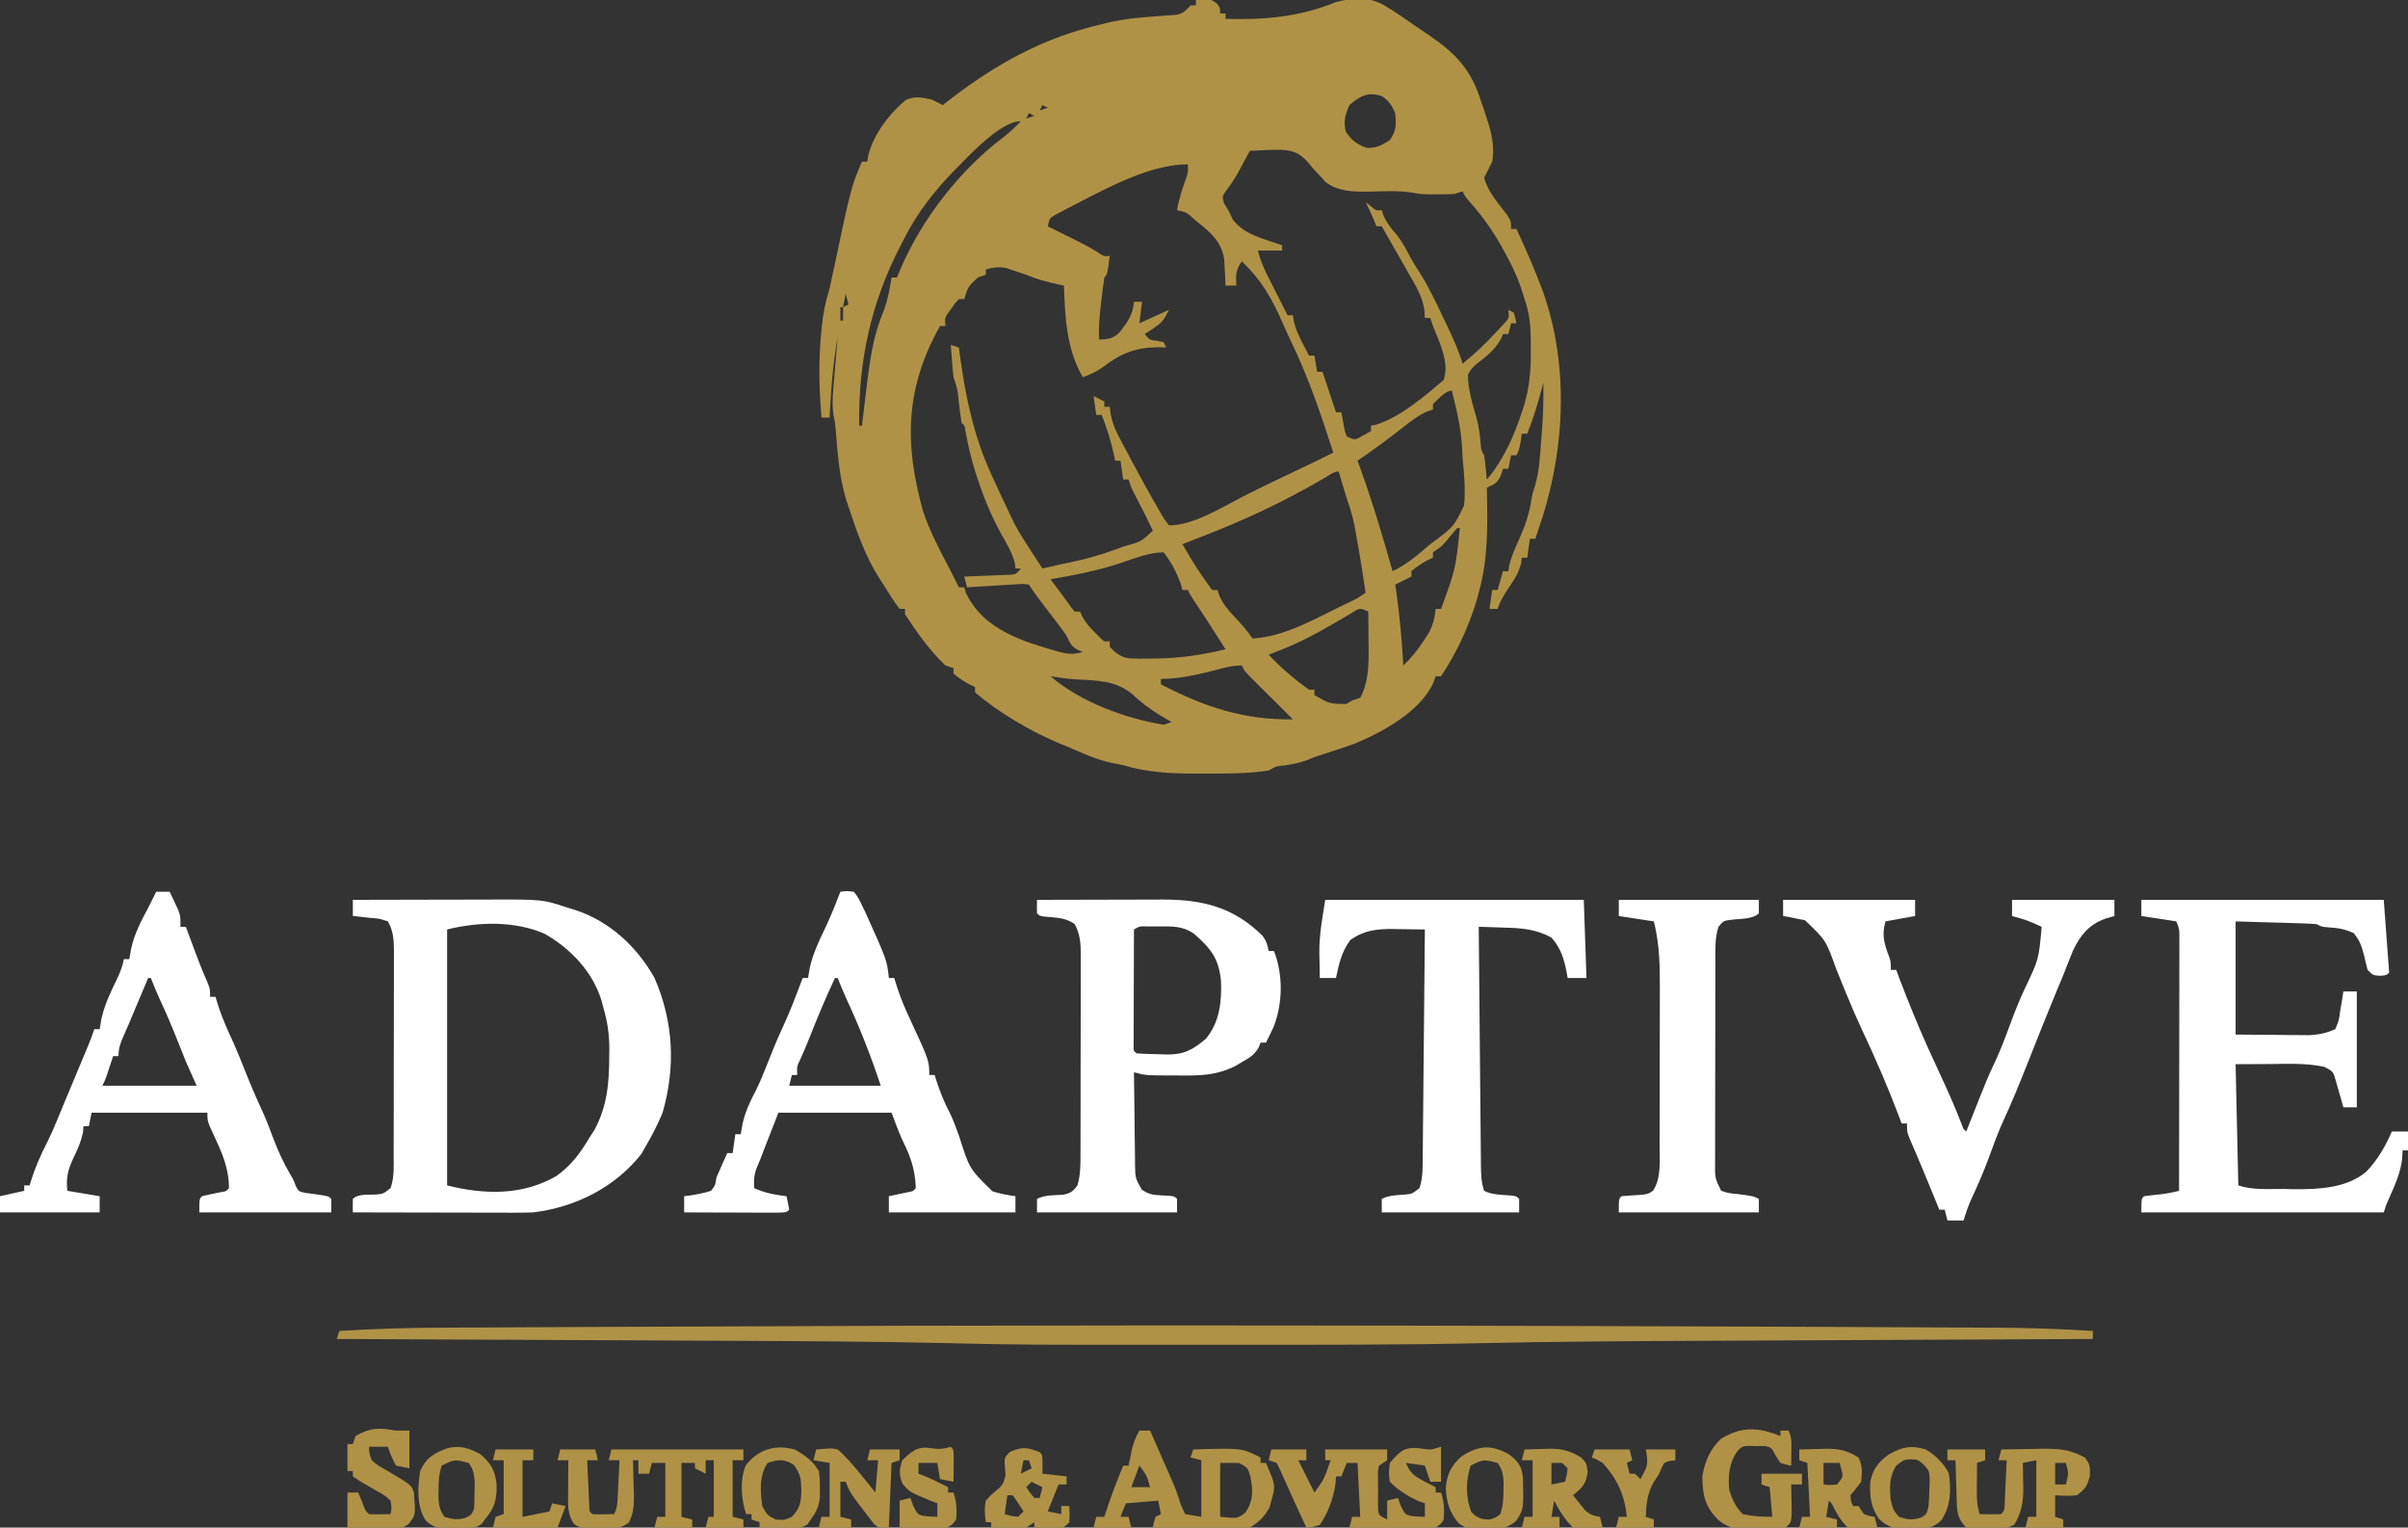
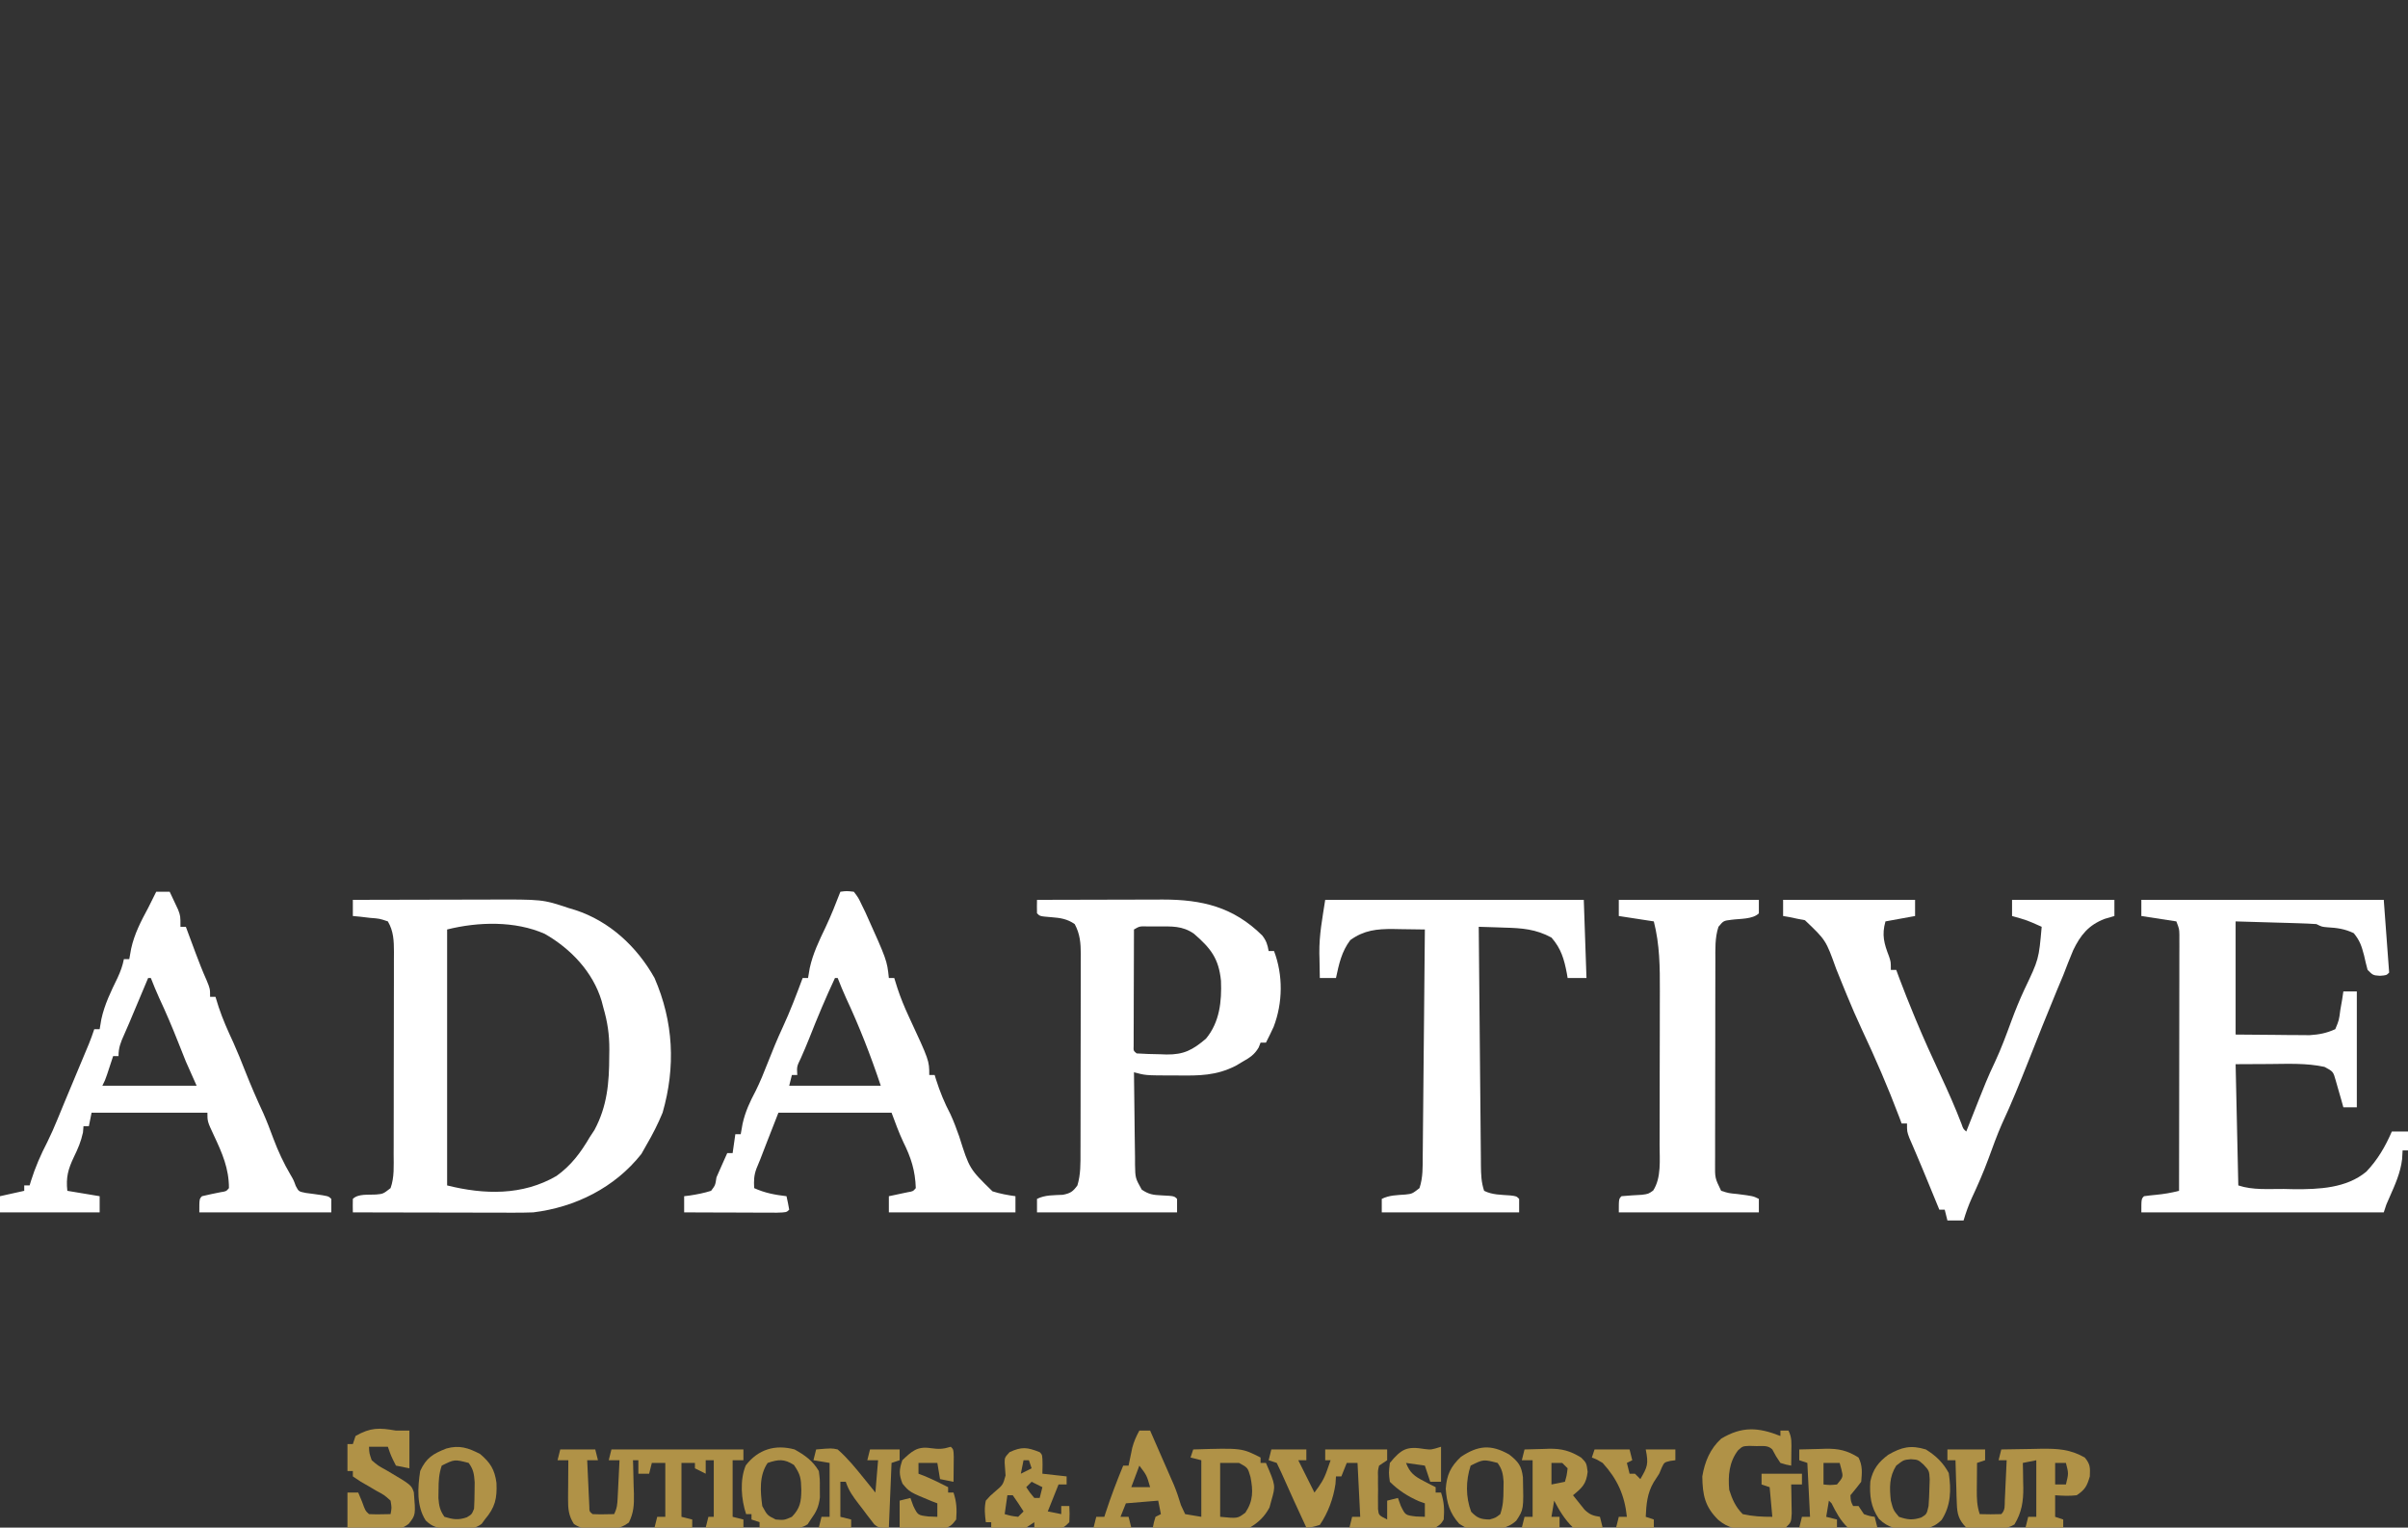
<svg xmlns="http://www.w3.org/2000/svg" version="1.1" width="894" height="567">
  <rect width="100%" height="100%" fill="#333333" stroke="none" />
-   <path d="M0 0 C5.5 -0.367 5.5 -0.367 7.875 1.375 C9 3 9 3 9 5 C9.66 5 10.32 5 11 5 C11 5.66 11 6.32 11 7 C25.241 7.439 38.635 6.281 51.875 0.812 C58.387 -0.881 63.683 -1.431 69.777 1.883 C73.986 4.393 77.99 7.186 82 10 C83.307 10.883 84.616 11.765 85.926 12.645 C96.549 19.874 102.133 25.6 106 38 C106.374 39.083 106.748 40.166 107.133 41.281 C109.2 47.468 111.184 53.44 110 60 C109 62 108 64 107 66 C108.493 71.28 112.026 75.197 115.32 79.477 C117 82 117 82 117 85 C117.66 85 118.32 85 119 85 C122.211 91.922 125.297 98.863 128 106 C128.4 107.056 128.4 107.056 128.809 108.133 C138.933 136.566 136.911 168.88 127 197 C126.67 197.99 126.34 198.98 126 200 C125.34 200 124.68 200 124 200 C123.67 202.31 123.34 204.62 123 207 C122.34 207 121.68 207 121 207 C120.907 207.709 120.814 208.418 120.719 209.148 C119.87 212.516 118.434 214.748 116.5 217.625 C114.595 220.475 113.086 222.743 112 226 C111.01 226 110.02 226 109 226 C109.33 223.69 109.66 221.38 110 219 C110.66 219 111.32 219 112 219 C112.66 216.69 113.32 214.38 114 212 C114.66 212 115.32 212 116 212 C116.104 211.313 116.209 210.626 116.316 209.918 C117.124 206.471 118.463 203.531 119.938 200.312 C122.125 195.4 123.777 190.711 124.578 185.379 C125 183 125 183 125.977 179.953 C127.485 174.809 127.723 169.51 128.125 164.188 C128.211 163.158 128.298 162.129 128.387 161.068 C128.894 154.698 129.112 148.389 129 142 C128.727 143.052 128.727 143.052 128.449 144.125 C126.92 149.897 125.199 155.449 123 161 C122.34 161 121.68 161 121 161 C120.856 161.949 120.711 162.898 120.562 163.875 C120 167 120 167 119 169 C118.34 169 117.68 169 117 169 C116.67 170.65 116.34 172.3 116 174 C115.34 174 114.68 174 114 174 C113.629 175.176 113.629 175.176 113.25 176.375 C111.813 179.392 110.953 179.716 108 181 C108.016 181.648 108.031 182.297 108.048 182.965 C108.314 195.683 108.452 207.663 105 220 C104.722 221.017 104.443 222.034 104.156 223.082 C101.215 232.755 96.657 242.617 91 251 C90.34 251 89.68 251 89 251 C88.742 251.745 88.484 252.49 88.219 253.258 C83.419 264.058 69.459 271.63 59 276 C55.171 277.397 51.302 278.651 47.418 279.887 C44.109 280.915 44.109 280.915 41.41 282.078 C38.698 283.116 36.114 283.602 33.25 284.062 C29.818 284.376 29.818 284.376 27 286 C19.177 287.187 11.399 287.149 3.5 287.125 C2.233 287.129 0.966 287.133 -0.34 287.137 C-9.621 287.127 -18.069 286.711 -27 284 C-28.395 283.724 -29.791 283.453 -31.188 283.188 C-37.103 281.908 -42.481 279.428 -48 277 C-48.739 276.704 -49.477 276.407 -50.238 276.102 C-61.192 271.605 -72.992 264.651 -82 257 C-82 256.34 -82 255.68 -82 255 C-82.578 254.732 -83.155 254.464 -83.75 254.188 C-86.056 252.971 -88.021 251.697 -90 250 C-90 249.34 -90 248.68 -90 248 C-90.99 247.67 -91.98 247.34 -93 247 C-98.773 241.534 -103.692 234.647 -108 228 C-108 227.34 -108 226.68 -108 226 C-108.66 226 -109.32 226 -110 226 C-112.257 223.185 -114.082 220.053 -116 217 C-116.512 216.219 -117.024 215.438 -117.551 214.633 C-122.822 206.325 -125.941 197.304 -129 188 C-129.258 187.245 -129.516 186.489 -129.781 185.711 C-132.431 177.098 -133.029 168.281 -133.75 159.343 C-133.979 156.898 -133.979 156.898 -134.548 154.106 C-135.023 150.839 -134.937 148.012 -134.66 144.727 C-134.567 143.573 -134.473 142.419 -134.377 141.23 C-134.273 140.041 -134.169 138.851 -134.062 137.625 C-133.963 136.412 -133.863 135.199 -133.76 133.949 C-133.513 130.966 -133.26 127.983 -133 125 C-134.741 135.01 -135.539 144.861 -136 155 C-136.99 155 -137.98 155 -139 155 C-139.884 144.655 -140.138 134.603 -139.188 124.25 C-139.105 123.335 -139.023 122.419 -138.938 121.476 C-138.425 116.441 -137.509 111.85 -136 107 C-135.542 104.984 -135.105 102.963 -134.688 100.938 C-127.979 69.291 -127.979 69.291 -124 60 C-123.34 60 -122.68 60 -122 60 C-121.892 59.277 -121.783 58.554 -121.672 57.809 C-119.802 49.992 -113.794 42.095 -107.625 37.062 C-104.042 35.612 -101.721 36.121 -98 37 C-96.653 37.639 -95.316 38.3 -94 39 C-92.984 38.215 -91.968 37.43 -90.922 36.621 C-73.68 23.41 -56.23 13.864 -35 9 C-34.32 8.83 -33.641 8.66 -32.94 8.485 C-26.105 6.835 -19.291 6.335 -12.289 5.877 C-11.392 5.805 -10.495 5.734 -9.57 5.66 C-8.36 5.577 -8.36 5.577 -7.125 5.492 C-4.578 4.902 -3.736 3.89 -2 2 C-1.34 2 -0.68 2 0 2 C0 1.34 0 0.68 0 0 Z M57 39 C55.407 42.651 54.738 44.846 55.625 48.75 C57.678 52.109 59.706 53.523 63.375 54.875 C66.981 55.047 68.969 53.886 72 52 C74.484 48.274 74.38 46.413 74 42 C72.698 39.071 71.715 37.484 69.062 35.688 C63.827 33.942 60.965 35.638 57 39 Z M-57 39 C-57.33 39.66 -57.66 40.32 -58 41 C-57.01 40.67 -56.02 40.34 -55 40 C-55.66 39.67 -56.32 39.34 -57 39 Z M-62 42 C-62.33 42.66 -62.66 43.32 -63 44 C-62.01 43.67 -61.02 43.34 -60 43 C-60.66 42.67 -61.32 42.34 -62 42 Z M-89.438 63 C-96.705 70.415 -103.302 78.712 -108 88 C-108.544 89.039 -109.088 90.078 -109.648 91.148 C-120.652 112.407 -125.381 134.12 -125 158 C-124.67 158 -124.34 158 -124 158 C-123.92 157.331 -123.839 156.661 -123.756 155.971 C-123.383 152.876 -123.004 149.782 -122.625 146.688 C-122.499 145.635 -122.372 144.582 -122.242 143.498 C-121.041 133.735 -119.856 124.577 -115.953 115.504 C-114.411 111.451 -113.69 107.269 -113 103 C-112.34 103 -111.68 103 -111 103 C-110.578 101.982 -110.157 100.963 -109.723 99.914 C-101.621 81.059 -87.593 63.04 -71.191 50.719 C-68.945 48.957 -66.978 47.055 -65 45 C-72.612 45 -84.13 57.72 -89.438 63 Z M20 56 C19.613 56.724 19.227 57.449 18.828 58.195 C18.047 59.646 18.047 59.646 17.25 61.125 C16.709 62.13 16.167 63.136 15.609 64.172 C14.343 66.397 13.053 68.355 11.5 70.375 C9.706 72.862 9.706 72.862 10.438 75.438 C10.953 76.283 11.469 77.129 12 78 C12.557 79.134 13.114 80.269 13.688 81.438 C17.75 87.12 25.673 88.827 32 91 C32 91.66 32 92.32 32 93 C29.03 93 26.06 93 23 93 C23.993 96.973 25.521 100.266 27.375 103.875 C27.679 104.474 27.983 105.074 28.297 105.691 C29.196 107.462 30.098 109.231 31 111 C32.002 112.999 33.002 114.999 34 117 C34.66 117 35.32 117 36 117 C36.112 117.715 36.224 118.431 36.34 119.168 C37.045 122.191 38.133 124.563 39.562 127.312 C40.018 128.196 40.473 129.079 40.941 129.988 C41.465 130.984 41.465 130.984 42 132 C42.66 132 43.32 132 44 132 C44.33 133.98 44.66 135.96 45 138 C45.66 138 46.32 138 47 138 C48.667 143 50.333 148 52 153 C52.66 153 53.32 153 54 153 C54.11 153.638 54.219 154.276 54.332 154.934 C54.491 155.76 54.649 156.586 54.812 157.438 C54.963 158.261 55.114 159.085 55.27 159.934 C55.511 160.616 55.752 161.297 56 162 C59.072 163.401 59.072 163.401 62.188 161.562 C63.116 161.047 64.044 160.531 65 160 C65 159.34 65 158.68 65 158 C65.557 157.897 66.114 157.794 66.688 157.688 C75.555 155.051 85.001 147.039 92 141 C94.171 134.488 90.424 127.113 88 121 C87.67 120.01 87.34 119.02 87 118 C86.34 118 85.68 118 85 118 C84.945 117.051 84.889 116.103 84.832 115.125 C84.072 109.835 81.322 105.567 78.688 101 C78.201 100.136 77.714 99.273 77.213 98.383 C75.82 95.915 74.412 93.457 73 91 C72.215 89.625 71.429 88.25 70.645 86.875 C70.102 85.926 69.559 84.978 69 84 C68.34 84 67.68 84 67 84 C66.711 83.257 66.422 82.515 66.125 81.75 C65.177 79.433 64.152 77.221 63 75 C63.619 75.495 64.237 75.99 64.875 76.5 C66.839 78.192 66.839 78.192 69 78 C69.227 78.701 69.454 79.403 69.688 80.125 C70.99 82.977 72.595 84.93 74.645 87.273 C76.643 89.819 78.094 92.601 79.594 95.461 C80.76 97.566 81.994 99.546 83.301 101.562 C86.538 106.703 89.096 112.139 91.688 117.625 C92.173 118.636 92.658 119.646 93.158 120.688 C95.395 125.389 97.537 129.988 99 135 C103.481 131.396 107.53 127.531 111.438 123.312 C112.735 121.915 112.735 121.915 114.059 120.488 C116.308 118.132 116.308 118.132 116 115 C116.66 115.33 117.32 115.66 118 116 C118.625 118.062 118.625 118.062 119 120 C118.34 120 117.68 120 117 120 C116.505 121.98 116.505 121.98 116 124 C115.34 124 114.68 124 114 124 C113.773 124.557 113.546 125.114 113.312 125.688 C111.335 129.171 108.536 131.908 105.27 134.23 C103.34 135.736 102.162 136.833 101 139 C100.992 144.441 102.567 149.497 104.062 154.688 C105.051 158.182 105.45 161.475 105.754 165.082 C105.903 167.081 105.903 167.081 107 169 C107.225 170.537 107.408 172.08 107.562 173.625 C107.688 174.851 107.688 174.851 107.816 176.102 C107.877 176.728 107.938 177.355 108 178 C114.113 170.778 118.068 161.958 121 153 C121.383 151.832 121.383 151.832 121.773 150.64 C123.904 143.563 124.429 137.114 124.312 129.75 C124.317 128.195 124.317 128.195 124.322 126.609 C124.283 121.036 123.862 116.307 122 111 C121.79 110.303 121.58 109.607 121.363 108.889 C119.632 103.263 117.259 98.246 114.375 93.125 C113.724 91.958 113.724 91.958 113.061 90.768 C109.764 85.003 106.102 79.965 101.715 74.969 C100 73 100 73 99 71 C98.01 71.33 97.02 71.66 96 72 C93.898 72.095 91.792 72.13 89.688 72.125 C88.023 72.129 88.023 72.129 86.324 72.133 C83 72 83 72 80.203 71.488 C74.966 70.69 69.716 70.997 64.432 71.127 C58.574 71.202 52.883 71.22 48.031 67.484 C47.526 66.912 47.021 66.34 46.5 65.75 C45.911 65.135 45.322 64.52 44.715 63.887 C43.629 62.692 42.574 61.468 41.566 60.207 C38.628 56.994 36.324 55.868 32 55.629 C27.987 55.564 24.004 55.74 20 56 Z M-44.438 75.688 C-45.368 76.163 -46.299 76.639 -47.258 77.129 C-48.551 77.813 -48.551 77.813 -49.871 78.512 C-50.644 78.919 -51.417 79.326 -52.213 79.745 C-54.316 80.958 -54.316 80.958 -55 84 C-54.071 84.459 -53.141 84.918 -52.184 85.391 C-40.913 90.979 -40.913 90.979 -36.75 93.438 C-34.237 95.165 -34.237 95.165 -32 95 C-32.875 101.875 -32.875 101.875 -34 103 C-34.405 105.731 -34.755 108.445 -35.062 111.188 C-35.153 111.944 -35.244 112.7 -35.338 113.479 C-35.822 117.677 -36.101 121.765 -36 126 C-32.726 126 -30.676 125.665 -28.301 123.328 C-25.521 119.748 -23.291 116.662 -23 112 C-22.01 112 -21.02 112 -20 112 C-20.33 114.64 -20.66 117.28 -21 120 C-17.37 118.35 -13.74 116.7 -10 115 C-11.872 118.744 -12.401 119.6 -15.625 121.75 C-16.257 122.178 -16.888 122.606 -17.539 123.047 C-18.021 123.361 -18.503 123.676 -19 124 C-17.155 126.217 -17.155 126.217 -14.438 126.5 C-13.633 126.665 -12.829 126.83 -12 127 C-11.67 127.66 -11.34 128.32 -11 129 C-11.969 128.959 -12.939 128.917 -13.938 128.875 C-22.412 128.96 -27.908 131.151 -34.641 136.344 C-37.024 138.017 -39.265 139.03 -42 140 C-48.075 129.586 -48.568 117.748 -49 106 C-49.592 105.879 -50.183 105.758 -50.793 105.633 C-55.065 104.727 -58.96 103.675 -63 102 C-64.659 101.415 -66.327 100.855 -68 100.312 C-68.825 100.041 -69.65 99.769 -70.5 99.488 C-73.315 98.939 -75.249 99.268 -78 100 C-78 100.66 -78 101.32 -78 102 C-79.485 102.495 -79.485 102.495 -81 103 C-84.64 106.479 -84.64 106.479 -86 111 C-86.66 111 -87.32 111 -88 111 C-89.362 112.45 -89.362 112.45 -90.625 114.312 C-91.071 114.927 -91.517 115.542 -91.977 116.176 C-93.245 118.087 -93.245 118.087 -93 121 C-93.66 121 -94.32 121 -95 121 C-107.848 143.889 -108.365 164.425 -101.312 189.75 C-98.924 196.907 -95.437 203.552 -91.933 210.214 C-90.586 212.792 -89.292 215.395 -88 218 C-87.34 218 -86.68 218 -86 218 C-85.814 218.66 -85.629 219.32 -85.438 220 C-80.801 229.677 -72.641 234.451 -62.906 238.188 C-59.955 239.201 -56.996 240.127 -54 241 C-53.21 241.238 -52.42 241.477 -51.605 241.723 C-47.988 242.736 -45.578 243.091 -42 242 C-42.928 241.629 -42.928 241.629 -43.875 241.25 C-46.435 239.744 -46.733 238.632 -48 236 C-48.887 234.717 -49.806 233.456 -50.75 232.215 C-51.276 231.519 -51.802 230.824 -52.344 230.107 C-52.89 229.391 -53.437 228.675 -54 227.938 C-55.084 226.51 -56.167 225.081 -57.25 223.652 C-57.73 223.023 -58.209 222.394 -58.703 221.746 C-59.852 220.2 -60.932 218.603 -62 217 C-64.427 216.677 -64.427 216.677 -67.227 216.926 C-68.258 216.981 -69.289 217.035 -70.352 217.092 C-71.432 217.165 -72.512 217.237 -73.625 217.312 C-74.713 217.374 -75.801 217.435 -76.922 217.498 C-79.616 217.652 -82.308 217.82 -85 218 C-85.495 216.02 -85.495 216.02 -86 214 C-85.435 213.98 -84.87 213.96 -84.288 213.94 C-81.733 213.845 -79.179 213.735 -76.625 213.625 C-75.291 213.579 -75.291 213.579 -73.93 213.531 C-73.079 213.493 -72.228 213.454 -71.352 213.414 C-70.566 213.383 -69.781 213.351 -68.971 213.319 C-66.77 213.16 -66.77 213.16 -65 211 C-65.66 211 -66.32 211 -67 211 C-67.08 210.33 -67.16 209.659 -67.242 208.969 C-68.23 205.1 -70.159 201.935 -72.125 198.5 C-75.768 191.887 -78.572 185.231 -80.938 178.062 C-81.219 177.212 -81.501 176.361 -81.792 175.484 C-83.424 170.349 -84.632 165.238 -85.573 159.931 C-85.818 158.003 -85.818 158.003 -87 157 C-87.375 154.52 -87.706 152.052 -88 149.562 C-88.444 144.633 -88.444 144.633 -90 140 C-90.229 137.963 -90.41 135.92 -90.562 133.875 C-90.646 132.779 -90.73 131.684 -90.816 130.555 C-90.877 129.712 -90.938 128.869 -91 128 C-90.01 128.33 -89.02 128.66 -88 129 C-87.83 130.27 -87.66 131.539 -87.484 132.848 C-85.386 147.967 -82.391 162.028 -76 176 C-75.575 176.93 -75.575 176.93 -75.142 177.878 C-73.13 182.269 -71.085 186.643 -69 191 C-68.532 191.985 -68.064 192.97 -67.582 193.984 C-65.69 197.592 -63.542 200.969 -61.312 204.375 C-60.897 205.016 -60.481 205.656 -60.053 206.316 C-59.038 207.879 -58.019 209.44 -57 211 C-56.455 210.879 -55.909 210.758 -55.348 210.633 C-54.594 210.465 -53.839 210.298 -53.062 210.125 C-52.239 209.941 -51.415 209.756 -50.566 209.566 C-48.951 209.21 -47.334 208.862 -45.715 208.527 C-40.319 207.395 -35.183 205.876 -30 204 C-28.871 203.593 -27.742 203.185 -26.578 202.766 C-20.352 201.053 -20.352 201.053 -16 197 C-17.221 194.291 -18.494 191.688 -19.875 189.062 C-20.624 187.617 -21.372 186.17 -22.117 184.723 C-22.453 184.081 -22.79 183.439 -23.136 182.778 C-24 181 -24 181 -25 178 C-25.66 178 -26.32 178 -27 178 C-27.495 174.535 -27.495 174.535 -28 171 C-28.66 171 -29.32 171 -30 171 C-30.11 170.443 -30.219 169.886 -30.332 169.312 C-31.443 163.967 -32.972 159.069 -35 154 C-35.66 154 -36.32 154 -37 154 C-37.495 150.535 -37.495 150.535 -38 147 C-36.02 147.99 -36.02 147.99 -34 149 C-34 149.66 -34 150.32 -34 151 C-33.34 151 -32.68 151 -32 151 C-31.885 151.885 -31.769 152.77 -31.65 153.682 C-31.016 156.918 -30.12 159.188 -28.594 162.09 C-28.101 163.033 -27.609 163.976 -27.101 164.947 C-26.573 165.934 -26.044 166.921 -25.5 167.938 C-24.962 168.952 -24.424 169.967 -23.869 171.012 C-20.649 177.038 -17.381 183.036 -13.938 188.938 C-13.58 189.563 -13.223 190.189 -12.855 190.834 C-11.772 192.704 -11.772 192.704 -10 195 C-0.903 195 9.532 188.363 17.573 184.255 C24.258 180.84 31.033 177.623 37.819 174.413 C42.237 172.321 46.639 170.209 51 168 C46.568 154.207 41.891 140.377 35.586 127.316 C34.391 124.817 33.261 122.319 32.164 119.777 C28.215 110.777 24.245 103.825 17 97 C14.71 100.435 14.822 101.985 15 106 C13.68 106 12.36 106 11 106 C10.944 104.679 10.944 104.679 10.887 103.332 C10.821 102.171 10.755 101.009 10.688 99.812 C10.629 98.664 10.571 97.515 10.512 96.332 C9.519 89.87 5.845 86.655 0.938 82.688 C0.124 82.006 0.124 82.006 -0.705 81.311 C-3.489 78.784 -3.489 78.784 -7 78 C-6.33 73.847 -5.029 70.033 -3.621 66.086 C-2.857 63.884 -2.857 63.884 -3 61 C-16.892 61 -32.389 69.471 -44.438 75.688 Z M-120 84 C-119 86 -119 86 -119 86 Z M-124 92 C-123 94 -123 94 -123 94 Z M-126 98 C-125 100 -125 100 -125 100 Z M-127 101 C-127 104 -127 104 -127 104 Z M-129 105 C-128 108 -128 108 -128 108 Z M-130 109 C-130.33 110.65 -130.66 112.3 -131 114 C-130.34 113.67 -129.68 113.34 -129 113 C-129.33 111.68 -129.66 110.36 -130 109 Z M-132 114 C-132 115.65 -132 117.3 -132 119 C-131.67 119 -131.34 119 -131 119 C-131 117.35 -131 115.7 -131 114 C-131.33 114 -131.66 114 -132 114 Z M88 150 C88 150.66 88 151.32 88 152 C87.303 152.233 86.605 152.467 85.887 152.707 C82.454 154.244 79.722 156.351 76.812 158.688 C71.341 162.995 65.756 167.076 60 171 C60.315 171.86 60.629 172.72 60.953 173.605 C65.529 186.245 69.354 199.065 73 212 C78.348 209.545 82.53 205.767 87 202 C87.539 201.596 88.078 201.191 88.634 200.774 C95.729 195.447 95.729 195.447 99.541 187.697 C100.142 181.757 99.591 175.919 99 170 C98.946 168.846 98.892 167.693 98.836 166.504 C98.464 159.14 96.827 152.126 95 145 C92.479 145 89.752 148.434 88 150 Z M47.766 177.414 C32.853 186.097 18.012 193.139 1.891 199.275 C-0.416 200.159 -2.71 201.073 -5 202 C0.121 210.752 0.121 210.752 6 219 C6.66 219 7.32 219 8 219 C8.237 219.719 8.474 220.439 8.719 221.18 C10.203 224.446 12.045 226.519 14.5 229.125 C16.914 231.704 19.037 234.056 21 237 C33.434 236.283 44.906 229.257 55.973 223.988 C56.677 223.654 57.38 223.319 58.106 222.974 C60.239 221.922 60.239 221.922 63 220 C61.957 212.832 60.807 205.687 59.5 198.562 C59.263 197.264 59.026 195.966 58.781 194.629 C58.064 191.297 57.13 188.211 56 185 C55.451 183.211 54.908 181.419 54.375 179.625 C53.984 178.314 53.984 178.314 53.586 176.977 C53.393 176.324 53.199 175.672 53 175 C51.082 175 49.369 176.473 47.766 177.414 Z M97 196 C95.469 197.715 94.027 199.495 92.57 201.273 C91 203 91 203 88 205 C88 205.66 88 206.32 88 207 C87.422 207.268 86.845 207.536 86.25 207.812 C83.944 209.029 81.979 210.303 80 212 C80 212.66 80 213.32 80 214 C77 215.5 77 215.5 74 217 C74.133 217.909 74.266 218.818 74.402 219.754 C75.678 228.834 76.506 237.843 77 247 C80.064 244.119 82.407 241.156 84.688 237.625 C85.289 236.71 85.891 235.795 86.512 234.852 C88.084 231.84 88.629 229.358 89 226 C89.66 226 90.32 226 91 226 C96.379 211.358 96.379 211.358 98 196 C97.67 196 97.34 196 97 196 Z M-27.938 209 C-36.439 211.776 -45.191 213.526 -54 215 C-53.602 215.531 -53.203 216.062 -52.793 216.609 C-48 223 -48 223 -46.426 225.266 C-45.955 225.838 -45.485 226.41 -45 227 C-44.34 227 -43.68 227 -43 227 C-42.742 227.583 -42.484 228.165 -42.219 228.766 C-40.902 231.18 -39.449 232.817 -37.5 234.75 C-36.892 235.364 -36.283 235.977 -35.656 236.609 C-34.105 238.214 -34.105 238.214 -32 238 C-32 238.66 -32 239.32 -32 240 C-29.841 242.441 -28.042 243.826 -24.783 244.371 C-22.073 244.505 -19.4 244.5 -16.688 244.438 C-15.718 244.427 -14.748 244.417 -13.75 244.406 C-5.262 244.216 2.752 242.985 11 241 C7.13 234.874 3.224 228.78 -0.836 222.777 C-2 221 -2 221 -3 219 C-3.66 219 -4.32 219 -5 219 C-5.34 217.762 -5.34 217.762 -5.688 216.5 C-7.249 212.335 -9.229 208.5 -12 205 C-17.293 205 -22.96 207.306 -27.938 209 Z M57.488 227.73 C56.09 228.539 54.699 229.359 53.312 230.188 C46.228 234.342 39.17 238.267 31.5 241.25 C30.644 241.585 29.788 241.92 28.906 242.266 C27.963 242.629 27.963 242.629 27 243 C31.538 247.84 36.598 252.147 42 256 C42.66 256 43.32 256 44 256 C44 256.66 44 257.32 44 258 C49.666 261.255 49.666 261.255 55.875 261.312 C56.576 260.879 57.278 260.446 58 260 C59.485 259.505 59.485 259.505 61 259 C64.729 252.163 64.138 243.569 64.062 236 C64.058 235.13 64.053 234.26 64.049 233.363 C64.037 231.242 64.019 229.121 64 227 C60.854 225.561 60.854 225.561 57.488 227.73 Z M8.625 248.375 C1.662 250.167 -5.772 252 -13 252 C-13 252.66 -13 253.32 -13 254 C3.082 262.349 17.784 267.294 36 267 C33.243 264.238 30.479 261.482 27.703 258.738 C26.552 257.596 25.401 256.454 24.25 255.312 C23.661 254.732 23.072 254.151 22.465 253.553 C18.113 249.226 18.113 249.226 17 247 C13.898 247 11.612 247.566 8.625 248.375 Z M-54 251 C-42.808 260.557 -26.431 266.617 -12 269 C-11.01 268.67 -10.02 268.34 -9 268 C-9.606 267.66 -10.212 267.319 -10.836 266.969 C-15.566 264.233 -19.543 261.527 -23.5 257.75 C-29.804 252.488 -37.02 252.551 -44.896 252.141 C-47.964 251.935 -50.964 251.479 -54 251 Z " fill="#B09247" transform="translate(444,0)" />
  <path d="M0 0 C8.041 -0.023 16.083 -0.041 24.124 -0.052 C27.859 -0.057 31.594 -0.064 35.329 -0.075 C38.941 -0.086 42.552 -0.092 46.164 -0.095 C47.534 -0.097 48.905 -0.1 50.275 -0.106 C70.452 -0.183 70.452 -0.183 80 3 C80.844 3.255 81.689 3.51 82.559 3.773 C95.263 7.897 105.479 17.356 112 29 C119.06 45.237 119.894 61.971 115 79 C113.285 83.189 111.276 87.092 109 91 C108.381 92.093 107.763 93.186 107.125 94.312 C97.231 106.826 82.633 114.076 67 116 C64.686 116.082 62.37 116.118 60.055 116.114 C59.4 116.114 58.746 116.114 58.072 116.114 C55.934 116.113 53.797 116.106 51.66 116.098 C50.168 116.096 48.676 116.094 47.184 116.093 C43.276 116.09 39.368 116.08 35.461 116.069 C31.465 116.058 27.47 116.054 23.475 116.049 C15.65 116.038 7.825 116.021 0 116 C-0.043 114.334 -0.041 112.666 0 111 C2 109 5.843 109.565 8.555 109.379 C11.251 109.137 11.251 109.137 14 107 C15.466 102.933 15.148 98.633 15.145 94.364 C15.149 93.493 15.152 92.623 15.155 91.726 C15.165 88.85 15.167 85.974 15.168 83.098 C15.171 81.098 15.175 79.097 15.178 77.097 C15.184 72.905 15.186 68.713 15.185 64.521 C15.185 59.149 15.199 53.778 15.216 48.407 C15.227 44.276 15.229 40.146 15.229 36.015 C15.23 34.035 15.234 32.054 15.242 30.074 C15.252 27.305 15.249 24.535 15.243 21.766 C15.251 20.54 15.251 20.54 15.26 19.289 C15.237 15.136 15.126 11.638 13 8 C9.912 6.956 9.912 6.956 6.375 6.688 C5.186 6.547 3.998 6.406 2.773 6.262 C1.858 6.175 0.943 6.089 0 6 C0 4.02 0 2.04 0 0 Z M35 11 C35 42.35 35 73.7 35 106 C48.723 109.431 62.975 109.837 75.59 102.492 C81.111 98.542 84.595 93.806 88 88 C88.557 87.154 89.114 86.309 89.688 85.438 C94.422 76.644 95.18 67.916 95.188 58.062 C95.206 56.78 95.206 56.78 95.225 55.471 C95.237 49.951 94.547 45.3 93 40 C92.789 39.185 92.577 38.371 92.359 37.531 C89.138 26.792 80.934 18.141 71.25 12.625 C60.238 7.738 46.503 8.124 35 11 Z " fill="#FFFFFF" transform="translate(131,334)" />
  <path d="M0 0 C29.7 0 59.4 0 90 0 C90.99 13.365 90.99 13.365 92 27 C91 28 91 28 88.562 28.188 C86 28 86 28 84 26 C83.512 24.222 83.081 22.427 82.688 20.625 C81.759 17.131 81.173 15.214 78.875 12.375 C75.514 10.767 72.681 10.393 68.988 10.176 C67 10 67 10 65 9 C62.75 8.845 60.496 8.75 58.242 8.684 C57.029 8.645 55.816 8.607 54.566 8.568 C53.018 8.525 51.47 8.482 49.875 8.438 C44.966 8.293 40.057 8.149 35 8 C35 21.86 35 35.72 35 50 C39.991 50.041 44.983 50.083 50.125 50.125 C51.689 50.143 53.253 50.161 54.864 50.18 C56.108 50.185 57.351 50.19 58.633 50.195 C60.534 50.211 60.534 50.211 62.473 50.227 C66.046 49.997 68.743 49.483 72 48 C73.381 44.705 73.381 44.705 73.875 40.875 C74.099 39.594 74.324 38.312 74.555 36.992 C74.702 36.005 74.849 35.017 75 34 C76.65 34 78.3 34 80 34 C80 48.19 80 62.38 80 77 C78.35 77 76.7 77 75 77 C74.746 76.085 74.492 75.17 74.23 74.227 C73.886 73.038 73.542 71.85 73.188 70.625 C72.851 69.442 72.515 68.258 72.168 67.039 C71.236 63.74 71.236 63.74 68 62 C61.28 60.534 54.407 60.889 47.562 60.938 C43.417 60.958 39.271 60.979 35 61 C35.33 75.85 35.66 90.7 36 106 C41.41 107.803 47.214 107.27 52.875 107.312 C54.136 107.342 55.396 107.371 56.695 107.4 C65.908 107.462 76.16 107.051 83.531 100.882 C87.76 96.444 90.561 91.59 93 86 C94.98 86 96.96 86 99 86 C99 88.31 99 90.62 99 93 C98.34 93 97.68 93 97 93 C96.907 94.609 96.907 94.609 96.812 96.25 C96.203 101.334 94.206 105.709 92.156 110.363 C90.94 113.027 90.94 113.027 90 116 C60.3 116 30.6 116 0 116 C0 111 0 111 1 110 C2.432 109.791 3.871 109.632 5.312 109.5 C8.312 109.222 11.087 108.758 14 108 C14.023 95.405 14.041 82.809 14.052 70.214 C14.057 64.366 14.064 58.517 14.075 52.669 C14.086 47.028 14.092 41.387 14.095 35.746 C14.097 33.591 14.1 31.436 14.106 29.281 C14.113 26.269 14.114 23.257 14.114 20.245 C14.117 19.349 14.121 18.452 14.124 17.529 C14.122 16.299 14.122 16.299 14.12 15.043 C14.121 14.331 14.122 13.618 14.123 12.884 C14.065 10.773 14.065 10.773 13 8 C8.71 7.34 4.42 6.68 0 6 C0 4.02 0 2.04 0 0 Z " fill="#FFFFFF" transform="translate(795,334)" />
  <path d="M0 0 C7.847 -0.025 15.694 -0.043 23.541 -0.055 C26.21 -0.059 28.878 -0.067 31.546 -0.075 C35.386 -0.088 39.226 -0.093 43.066 -0.098 C44.85 -0.105 44.85 -0.105 46.669 -0.113 C61.347 -0.114 72.901 2.647 83.617 13.219 C85.12 15.155 85.59 16.605 86 19 C86.66 19 87.32 19 88 19 C91.397 27.917 91.274 38.249 87.852 47.133 C86.948 49.114 85.991 51.061 85 53 C84.34 53 83.68 53 83 53 C82.768 53.596 82.536 54.191 82.297 54.805 C80.668 57.562 79.01 58.528 76.25 60.125 C75.41 60.623 74.569 61.12 73.703 61.633 C66.532 65.26 60.288 65.274 52.375 65.188 C50.677 65.187 50.677 65.187 48.945 65.186 C40.256 65.139 40.256 65.139 36 64 C36.044 69.766 36.114 75.532 36.208 81.297 C36.236 83.259 36.257 85.22 36.271 87.181 C36.292 90.002 36.339 92.821 36.391 95.641 C36.392 96.517 36.393 97.393 36.394 98.296 C36.495 103.273 36.495 103.273 38.879 107.549 C41.441 109.301 43.105 109.555 46.188 109.688 C50.931 109.931 50.931 109.931 52 111 C52 112.65 52 114.3 52 116 C34.84 116 17.68 116 0 116 C0 114.35 0 112.7 0 111 C3.042 109.479 6.225 109.665 9.59 109.477 C12.419 108.917 13.316 108.312 15 106 C16.253 101.886 16.148 97.81 16.145 93.547 C16.149 92.696 16.152 91.845 16.155 90.969 C16.165 88.158 16.167 85.346 16.168 82.535 C16.171 80.58 16.175 78.625 16.178 76.669 C16.184 72.571 16.186 68.473 16.185 64.375 C16.185 59.125 16.199 53.875 16.216 48.625 C16.227 44.587 16.229 40.549 16.229 36.511 C16.23 34.575 16.234 32.639 16.242 30.704 C16.252 27.996 16.249 25.289 16.243 22.582 C16.251 21.384 16.251 21.384 16.26 20.162 C16.237 16.018 15.981 12.683 14 9 C11.214 7.058 8.655 6.697 5.312 6.438 C1.1 6.1 1.1 6.1 0 5 C-0.041 3.334 -0.043 1.666 0 0 Z M36 11 C35.975 17.39 35.957 23.781 35.945 30.171 C35.94 32.347 35.933 34.523 35.925 36.698 C35.912 39.819 35.907 42.939 35.902 46.059 C35.897 47.038 35.892 48.017 35.887 49.026 C35.887 49.927 35.887 50.827 35.886 51.756 C35.884 52.553 35.882 53.35 35.88 54.171 C35.799 56.019 35.799 56.019 37 57 C39.911 57.181 42.775 57.278 45.688 57.312 C46.491 57.342 47.295 57.371 48.123 57.4 C54.551 57.469 57.814 55.706 62.738 51.523 C67.819 45.389 68.611 37.722 68.305 30.043 C67.477 21.773 64.528 17.991 58.254 12.566 C53.959 9.581 50.028 9.864 44.875 9.875 C43.635 9.872 42.395 9.87 41.117 9.867 C38.093 9.783 38.093 9.783 36 11 Z " fill="#FFFFFF" transform="translate(385,334)" />
  <path d="M0 0 C1.65 0 3.3 0 5 0 C5.676 1.412 6.34 2.83 7 4.25 C7.371 5.039 7.742 5.828 8.125 6.641 C9 9 9 9 9 13 C9.66 13 10.32 13 11 13 C11.398 14.074 11.797 15.148 12.207 16.254 C12.742 17.69 13.277 19.126 13.812 20.562 C14.204 21.619 14.204 21.619 14.604 22.697 C15.883 26.124 17.205 29.501 18.699 32.84 C20 36 20 36 20 39 C20.66 39 21.32 39 22 39 C22.588 40.887 22.588 40.887 23.188 42.812 C24.695 47.342 26.597 51.592 28.613 55.914 C30.181 59.403 31.601 62.941 33 66.5 C35.1 71.833 37.365 77.055 39.785 82.25 C41.148 85.335 42.326 88.464 43.5 91.625 C45.287 96.367 47.315 100.734 49.887 105.098 C51 107 51 107 51.797 109.172 C52.898 111.266 52.898 111.266 55.566 111.793 C56.555 111.923 57.544 112.053 58.562 112.188 C63.935 112.935 63.935 112.935 65 114 C65 115.65 65 117.3 65 119 C48.83 119 32.66 119 16 119 C16 114 16 114 17 113 C19.311 112.431 21.636 111.972 23.969 111.5 C25.982 111.19 25.982 111.19 27 110 C27 102.672 24.498 97.018 21.439 90.498 C19 85.271 19 85.271 19 82 C4.81 82 -9.38 82 -24 82 C-24.33 83.65 -24.66 85.3 -25 87 C-25.66 87 -26.32 87 -27 87 C-27.093 88.145 -27.093 88.145 -27.188 89.312 C-27.95 92.775 -29.02 95.274 -30.562 98.438 C-32.723 102.982 -33.553 106.02 -33 111 C-29.04 111.66 -25.08 112.32 -21 113 C-21 114.98 -21 116.96 -21 119 C-33.21 119 -45.42 119 -58 119 C-58 117.02 -58 115.04 -58 113 C-53.545 112.01 -53.545 112.01 -49 111 C-49 110.34 -49 109.68 -49 109 C-48.34 109 -47.68 109 -47 109 C-46.841 108.466 -46.683 107.933 -46.52 107.383 C-44.907 102.234 -42.863 97.574 -40.381 92.789 C-39.024 90.049 -37.826 87.289 -36.664 84.461 C-36.014 82.886 -36.014 82.886 -35.351 81.279 C-34.905 80.197 -34.459 79.115 -34 78 C-33.121 75.894 -32.241 73.789 -31.359 71.684 C-30.929 70.653 -30.498 69.622 -30.055 68.561 C-29.17 66.443 -28.285 64.326 -27.398 62.209 C-26.973 61.19 -26.548 60.171 -26.109 59.121 C-25.727 58.208 -25.346 57.294 -24.952 56.353 C-24.24 54.593 -23.601 52.802 -23 51 C-22.34 51 -21.68 51 -21 51 C-20.794 49.783 -20.587 48.566 -20.375 47.312 C-19.175 41.796 -16.808 36.969 -14.34 31.918 C-13.259 29.564 -12.495 27.526 -12 25 C-11.34 25 -10.68 25 -10 25 C-9.66 23.082 -9.66 23.082 -9.312 21.125 C-8.093 15.596 -5.667 10.956 -3 6 C-2.391 4.794 -1.786 3.586 -1.188 2.375 C-0.796 1.591 -0.404 0.807 0 0 Z M-3 32 C-3.227 32.539 -3.453 33.078 -3.687 33.633 C-4.728 36.11 -5.77 38.586 -6.812 41.062 C-7.169 41.91 -7.525 42.758 -7.893 43.631 C-8.244 44.466 -8.595 45.3 -8.957 46.16 C-9.302 46.983 -9.647 47.805 -10.002 48.653 C-10.632 50.134 -11.273 51.609 -11.931 53.078 C-13.203 55.919 -14 57.845 -14 61 C-14.66 61 -15.32 61 -16 61 C-16.205 61.626 -16.41 62.253 -16.621 62.898 C-16.891 63.716 -17.16 64.533 -17.438 65.375 C-17.704 66.187 -17.971 66.999 -18.246 67.836 C-19 70 -19 70 -20 72 C-8.45 72 3.1 72 15 72 C13.68 69.03 12.36 66.06 11 63 C10.007 60.547 9.027 58.089 8.062 55.625 C5.892 50.127 3.581 44.724 1.078 39.367 C-0.028 36.939 -1.028 34.484 -2 32 C-2.33 32 -2.66 32 -3 32 Z " fill="#FFFFFF" transform="translate(58,331)" />
  <path d="M0 0 C2.312 -0.312 2.312 -0.312 5 0 C6.66 2.176 6.66 2.176 8 5 C8.411 5.839 8.822 6.678 9.246 7.543 C17.31 25.441 17.31 25.441 18 32 C18.66 32 19.32 32 20 32 C20.588 33.887 20.588 33.887 21.188 35.812 C22.382 39.408 23.777 42.816 25.375 46.25 C33 62.659 33 62.659 33 68 C33.66 68 34.32 68 35 68 C35.17 68.557 35.34 69.114 35.516 69.688 C36.952 74.209 38.618 78.301 40.84 82.508 C42.103 85.221 43.112 87.994 44.116 90.812 C47.906 102.828 47.906 102.828 56.477 111.188 C59.3 112.096 62.066 112.591 65 113 C65 114.98 65 116.96 65 119 C49.49 119 33.98 119 18 119 C18 117.02 18 115.04 18 113 C18.638 112.867 19.276 112.734 19.934 112.598 C21.173 112.333 21.173 112.333 22.438 112.062 C23.673 111.801 23.673 111.801 24.934 111.535 C26.977 111.192 26.977 111.192 28 110 C27.789 103.465 26.249 98.71 23.352 92.871 C21.689 89.34 20.371 85.655 19 82 C5.14 82 -8.72 82 -23 82 C-24.53 85.824 -26.026 89.655 -27.5 93.5 C-29.895 99.75 -29.895 99.75 -31.148 102.73 C-32.108 105.288 -32.155 107.291 -32 110 C-28.033 111.803 -24.318 112.492 -20 113 C-19.618 114.656 -19.286 116.325 -19 118 C-20 119 -20 119 -23.602 119.114 C-25.205 119.113 -26.807 119.108 -28.41 119.098 C-29.252 119.096 -30.094 119.095 -30.962 119.093 C-33.662 119.088 -36.362 119.075 -39.062 119.062 C-40.889 119.057 -42.715 119.053 -44.541 119.049 C-49.027 119.038 -53.514 119.021 -58 119 C-58 117.02 -58 115.04 -58 113 C-57.301 112.914 -56.603 112.827 -55.883 112.738 C-53.17 112.319 -50.618 111.829 -48 111 C-46.433 108.925 -46.433 108.925 -46 106 C-45.317 104.385 -44.607 102.781 -43.875 101.188 C-43.522 100.397 -43.169 99.607 -42.805 98.793 C-42.539 98.201 -42.274 97.61 -42 97 C-41.34 97 -40.68 97 -40 97 C-39.67 94.69 -39.34 92.38 -39 90 C-38.34 90 -37.68 90 -37 90 C-36.773 88.721 -36.546 87.442 -36.312 86.125 C-35.309 81.604 -33.576 77.938 -31.422 73.863 C-29.753 70.502 -28.364 67.055 -27 63.562 C-25.258 59.11 -23.457 54.711 -21.438 50.375 C-18.647 44.369 -16.317 38.201 -14 32 C-13.34 32 -12.68 32 -12 32 C-11.794 30.783 -11.588 29.566 -11.375 28.312 C-10.187 22.915 -7.914 18.206 -5.531 13.242 C-3.483 8.905 -1.718 4.476 0 0 Z M-2 32 C-5.465 39.375 -8.587 46.843 -11.57 54.422 C-12.562 56.904 -13.589 59.329 -14.68 61.766 C-16.189 64.881 -16.189 64.881 -16 68 C-16.66 68 -17.32 68 -18 68 C-18.33 69.32 -18.66 70.64 -19 72 C-7.78 72 3.44 72 15 72 C11.28 60.839 7.056 50.02 2.078 39.367 C0.972 36.939 -0.028 34.484 -1 32 C-1.33 32 -1.66 32 -2 32 Z " fill="#FFFFFF" transform="translate(312,331)" />
  <path d="M0 0 C16.17 0 32.34 0 49 0 C49 1.98 49 3.96 49 6 C45.37 6.66 41.74 7.32 38 8 C36.577 13.046 37.49 16.227 39.309 20.949 C40 23 40 23 40 26 C40.66 26 41.32 26 42 26 C42.638 27.723 42.638 27.723 43.289 29.48 C44.906 33.791 46.619 38.057 48.375 42.312 C48.682 43.056 48.988 43.799 49.304 44.565 C52.194 51.531 55.305 58.377 58.5 65.207 C61.261 71.136 63.902 77.061 66.238 83.172 C66.857 84.984 66.857 84.984 68 86 C68.324 85.178 68.324 85.178 68.655 84.339 C75.775 66.314 75.775 66.314 78.625 60.25 C80.972 55.241 82.863 50.102 84.766 44.912 C86.24 40.925 87.827 37.043 89.625 33.188 C94.94 22.057 94.94 22.057 96 10 C90.64 7.587 90.64 7.587 85 6 C85 4.02 85 2.04 85 0 C97.54 0 110.08 0 123 0 C123 1.98 123 3.96 123 6 C121.804 6.351 120.608 6.701 119.375 7.062 C113.431 9.348 110.432 13.032 107.695 18.703 C106.399 21.78 105.193 24.882 104 28 C103.194 29.94 102.381 31.878 101.562 33.812 C97.942 42.504 94.479 51.26 91.016 60.016 C87.912 67.843 84.784 75.608 81.211 83.234 C79.367 87.446 77.821 91.762 76.239 96.077 C74.393 101.069 72.296 105.895 70.035 110.715 C68.811 113.417 67.845 116.158 67 119 C65.02 119 63.04 119 61 119 C60.67 117.68 60.34 116.36 60 115 C59.34 115 58.68 115 58 115 C57.553 113.912 57.105 112.824 56.645 111.703 C56.354 110.997 56.063 110.291 55.764 109.563 C55.127 108.015 54.491 106.466 53.855 104.917 C52.398 101.371 50.934 97.828 49.422 94.305 C48.973 93.255 48.525 92.206 48.062 91.125 C47.662 90.199 47.261 89.274 46.848 88.32 C46 86 46 86 46 83 C45.34 83 44.68 83 44 83 C43.72 82.247 43.441 81.494 43.152 80.719 C38.957 69.604 34.247 58.747 29.188 48 C27.201 43.754 25.357 39.474 23.578 35.137 C23.143 34.078 22.709 33.019 22.261 31.928 C21.397 29.813 20.54 27.696 19.69 25.576 C15.886 14.962 15.886 14.962 8.105 7.562 C6.661 7.284 6.661 7.284 5.188 7 C4.212 6.794 3.236 6.588 2.23 6.375 C1.126 6.189 1.126 6.189 0 6 C0 4.02 0 2.04 0 0 Z " fill="#FFFFFF" transform="translate(662,334)" />
  <path d="M0 0 C31.68 0 63.36 0 96 0 C96.495 14.355 96.495 14.355 97 29 C94.69 29 92.38 29 90 29 C89.902 28.42 89.804 27.84 89.703 27.242 C88.707 22.04 87.588 18.073 84 14 C78.214 10.865 73.07 10.476 66.562 10.312 C65.64 10.278 64.718 10.244 63.768 10.209 C61.512 10.127 59.256 10.058 57 10 C57.107 22.335 57.22 34.669 57.339 47.004 C57.395 52.731 57.448 58.458 57.497 64.185 C57.545 69.71 57.597 75.234 57.653 80.758 C57.673 82.868 57.692 84.979 57.709 87.089 C57.733 90.039 57.763 92.989 57.795 95.939 C57.803 97.255 57.803 97.255 57.812 98.598 C57.853 101.971 57.926 104.778 59 108 C62.095 109.548 65.367 109.444 68.785 109.719 C71 110 71 110 72 111 C72 112.65 72 114.3 72 116 C55.17 116 38.34 116 21 116 C21 114.35 21 112.7 21 111 C23.845 109.578 26.664 109.622 29.809 109.379 C32.284 109.103 32.284 109.103 35 107 C36.318 103.045 36.178 99.247 36.205 95.122 C36.215 94.215 36.225 93.307 36.235 92.372 C36.267 89.369 36.292 86.366 36.316 83.363 C36.337 81.282 36.358 79.202 36.379 77.121 C36.435 71.642 36.484 66.162 36.532 60.683 C36.582 55.092 36.638 49.502 36.693 43.912 C36.801 32.941 36.902 21.971 37 11 C33.958 10.946 30.917 10.906 27.875 10.875 C27.019 10.858 26.163 10.841 25.281 10.824 C19.159 10.777 14.423 11.254 9.312 14.938 C6.06 19.245 5.124 23.782 4 29 C2.02 29 0.04 29 -2 29 C-2.055 26.604 -2.094 24.209 -2.125 21.812 C-2.142 21.158 -2.159 20.504 -2.176 19.83 C-2.242 12.889 -1.1 7.149 0 0 Z " fill="#FFFFFF" transform="translate(492,334)" />
-   <path d="M0 0 C7.217 0.032 14.433 0.062 21.65 0.092 C34.109 0.143 46.567 0.2 59.026 0.263 C63.18 0.283 67.334 0.302 71.487 0.319 C76.311 0.339 81.135 0.363 85.959 0.39 C87.695 0.399 89.431 0.407 91.167 0.413 C102.972 0.455 114.716 0.896 126.499 1.61 C126.499 2.6 126.499 3.59 126.499 4.61 C125.051 4.616 125.051 4.616 123.573 4.623 C99.796 4.727 76.018 4.836 52.24 4.949 C40.74 5.004 29.24 5.057 17.74 5.107 C4.449 5.165 -8.842 5.227 -22.134 5.293 C-23.22 5.299 -24.307 5.304 -25.426 5.31 C-50.014 5.434 -74.595 5.59 -99.177 6.137 C-130.182 6.827 -161.189 6.761 -192.201 6.738 C-197.928 6.735 -203.655 6.736 -209.382 6.74 C-270.917 6.784 -270.917 6.784 -299.29 6.137 C-324.855 5.554 -350.419 5.42 -375.989 5.293 C-377.075 5.288 -378.161 5.282 -379.28 5.277 C-392.688 5.21 -406.096 5.15 -419.504 5.092 C-431.091 5.042 -442.679 4.988 -454.266 4.933 C-478.011 4.82 -501.756 4.713 -525.501 4.61 C-525.171 3.62 -524.841 2.63 -524.501 1.61 C-511.87 0.845 -499.288 0.448 -486.635 0.404 C-484.82 0.395 -483.005 0.385 -481.19 0.374 C-476.271 0.348 -471.353 0.326 -466.435 0.306 C-462.228 0.289 -458.02 0.268 -453.813 0.246 C-441.234 0.183 -428.655 0.129 -416.077 0.077 C-408.836 0.047 -401.595 0.016 -394.354 -0.016 C-290.125 -0.469 -185.898 -0.649 0 0 Z " fill="#B09247" transform="translate(650.501,492.39)" />
  <path d="M0 0 C17.16 0 34.32 0 52 0 C52 1.65 52 3.3 52 5 C49.737 7.263 44.85 6.968 41.785 7.402 C38.875 7.763 38.875 7.763 37 10 C35.646 14.136 35.852 18.346 35.855 22.652 C35.851 23.524 35.848 24.396 35.845 25.295 C35.835 28.176 35.833 31.057 35.832 33.938 C35.829 35.94 35.825 37.943 35.822 39.945 C35.816 44.141 35.814 48.338 35.815 52.534 C35.815 57.915 35.801 63.295 35.784 68.675 C35.773 72.81 35.771 76.945 35.771 81.08 C35.77 83.064 35.766 85.048 35.758 87.032 C35.748 89.804 35.751 92.576 35.757 95.348 C35.751 96.169 35.746 96.989 35.74 97.835 C35.692 103.263 35.692 103.263 38 108 C40.801 108.887 40.801 108.887 44 109.188 C49.89 109.945 49.89 109.945 52 111 C52 112.65 52 114.3 52 116 C34.84 116 17.68 116 0 116 C0 111 0 111 1 110 C3.516 109.757 6.031 109.616 8.555 109.477 C10.988 109.154 10.988 109.154 12.758 107.898 C15.863 103.153 15.149 96.44 15.145 90.928 C15.149 90.153 15.152 89.378 15.155 88.58 C15.165 86.036 15.167 83.493 15.168 80.949 C15.171 79.167 15.175 77.385 15.178 75.603 C15.184 71.873 15.186 68.144 15.185 64.414 C15.185 59.657 15.199 54.899 15.216 50.142 C15.227 46.462 15.229 42.783 15.229 39.103 C15.23 37.35 15.234 35.597 15.242 33.844 C15.278 25.014 15.208 16.617 13 8 C8.71 7.34 4.42 6.68 0 6 C0 4.02 0 2.04 0 0 Z " fill="#FFFFFF" transform="translate(601,334)" />
  <path d="M0 0 C1.32 0 2.64 0 4 0 C5.608 3.665 7.21 7.332 8.812 11 C9.49 12.545 9.49 12.545 10.182 14.121 C10.623 15.133 11.065 16.145 11.52 17.188 C11.955 18.177 12.39 19.168 12.838 20.188 C13.863 22.669 14.668 25.123 15.449 27.688 C15.961 28.781 16.473 29.874 17 31 C18.98 31.33 20.96 31.66 23 32 C23 25.07 23 18.14 23 11 C21.68 10.67 20.36 10.34 19 10 C19.33 9.01 19.66 8.02 20 7 C38.041 6.446 38.041 6.446 45 10 C45 10.66 45 11.32 45 12 C45.66 12 46.32 12 47 12 C50.619 20.396 50.619 20.396 49 26 C48.773 26.846 48.546 27.691 48.312 28.562 C46.523 31.886 44.229 34.111 41 36 C38.157 36.645 35.443 36.587 32.539 36.488 C31.748 36.481 30.958 36.474 30.143 36.467 C27.636 36.439 25.131 36.376 22.625 36.312 C20.918 36.287 19.211 36.265 17.504 36.244 C13.335 36.189 9.168 36.103 5 36 C5.375 34.062 5.375 34.062 6 32 C6.66 31.67 7.32 31.34 8 31 C7.505 28.525 7.505 28.525 7 26 C3.04 26.33 -0.92 26.66 -5 27 C-5.99 29.475 -5.99 29.475 -7 32 C-6.01 32 -5.02 32 -4 32 C-3.67 33.32 -3.34 34.64 -3 36 C-7.62 36 -12.24 36 -17 36 C-16.67 34.68 -16.34 33.36 -16 32 C-15.01 32 -14.02 32 -13 32 C-12.83 31.466 -12.66 30.933 -12.484 30.383 C-10.565 24.483 -8.359 18.737 -6 13 C-5.34 13 -4.68 13 -4 13 C-3.879 12.397 -3.758 11.793 -3.633 11.172 C-3.465 10.373 -3.298 9.573 -3.125 8.75 C-2.963 7.961 -2.8 7.172 -2.633 6.359 C-2.008 4.032 -1.152 2.11 0 0 Z M30 12 C30 18.6 30 25.2 30 32 C36.499 32.641 36.499 32.641 39.375 30.438 C42.311 26.034 42.252 22.279 41.25 17.188 C40.255 13.757 40.255 13.757 37 12 C34.69 12 32.38 12 30 12 Z M0 13 C-1.485 16.96 -1.485 16.96 -3 21 C-0.69 21 1.62 21 4 21 C2.73 16.585 2.73 16.585 0 13 Z " fill="#B09247" transform="translate(423,531)" />
  <path d="M0 0 C2.42 0.292 2.42 0.292 6.07 -0.844 C6.07 3.446 6.07 7.736 6.07 12.156 C4.75 12.156 3.43 12.156 2.07 12.156 C1.41 10.176 0.75 8.196 0.07 6.156 C-2.24 5.826 -4.55 5.496 -6.93 5.156 C-5.486 8.869 -3.807 10.105 -0.305 11.906 C0.513 12.334 1.33 12.762 2.172 13.203 C2.798 13.518 3.425 13.832 4.07 14.156 C4.07 14.816 4.07 15.476 4.07 16.156 C4.73 16.156 5.39 16.156 6.07 16.156 C7.255 19.71 7.337 22.426 7.07 26.156 C6.01 27.857 6.01 27.857 4.07 29.156 C1.553 29.418 -0.711 29.506 -3.223 29.449 C-4.282 29.443 -4.282 29.443 -5.362 29.436 C-7.614 29.42 -9.865 29.382 -12.117 29.344 C-13.645 29.329 -15.173 29.315 -16.701 29.303 C-20.444 29.27 -24.187 29.218 -27.93 29.156 C-27.6 27.836 -27.27 26.516 -26.93 25.156 C-25.94 25.156 -24.95 25.156 -23.93 25.156 C-24.26 18.556 -24.59 11.956 -24.93 5.156 C-26.25 5.156 -27.57 5.156 -28.93 5.156 C-29.59 6.806 -30.25 8.456 -30.93 10.156 C-31.59 10.156 -32.25 10.156 -32.93 10.156 C-33.023 11.548 -33.023 11.548 -33.117 12.969 C-33.895 18.306 -35.884 23.71 -38.93 28.156 C-41.602 28.977 -41.602 28.977 -43.93 29.156 C-47.057 22.413 -50.176 15.668 -53.168 8.863 C-53.725 7.614 -54.318 6.38 -54.93 5.156 C-55.92 4.826 -56.91 4.496 -57.93 4.156 C-57.6 2.836 -57.27 1.516 -56.93 0.156 C-52.64 0.156 -48.35 0.156 -43.93 0.156 C-43.93 1.476 -43.93 2.796 -43.93 4.156 C-44.92 4.156 -45.91 4.156 -46.93 4.156 C-44.95 8.116 -42.97 12.076 -40.93 16.156 C-38.601 13.051 -37.453 11.365 -36.242 7.906 C-35.593 6.05 -35.593 6.05 -34.93 4.156 C-35.59 4.156 -36.25 4.156 -36.93 4.156 C-36.93 2.836 -36.93 1.516 -36.93 0.156 C-29.34 0.156 -21.75 0.156 -13.93 0.156 C-13.93 1.476 -13.93 2.796 -13.93 4.156 C-14.92 4.816 -15.91 5.476 -16.93 6.156 C-17.392 8.051 -17.392 8.051 -17.328 10.219 C-17.332 11.015 -17.336 11.812 -17.34 12.633 C-17.328 13.466 -17.317 14.298 -17.305 15.156 C-17.316 15.989 -17.328 16.822 -17.34 17.68 C-17.334 18.875 -17.334 18.875 -17.328 20.094 C-17.325 20.825 -17.321 21.556 -17.318 22.309 C-17.068 24.57 -17.068 24.57 -13.93 26.156 C-13.93 23.846 -13.93 21.536 -13.93 19.156 C-12.61 18.826 -11.29 18.496 -9.93 18.156 C-9.579 19.126 -9.228 20.095 -8.867 21.094 C-7.18 24.551 -7.18 24.551 -3.242 25.031 C-2.149 25.073 -1.056 25.114 0.07 25.156 C0.07 23.506 0.07 21.856 0.07 20.156 C-0.631 19.909 -1.332 19.661 -2.055 19.406 C-6.18 17.613 -9.745 15.341 -12.93 12.156 C-13.367 8.844 -13.367 8.844 -12.93 5.156 C-8.606 -0.078 -6.645 -1.112 0 0 Z " fill="#B09247" transform="translate(528.93,537.844)" />
  <path d="M0 0 C4.29 0 8.58 0 13 0 C13.33 1.32 13.66 2.64 14 4 C12.68 4 11.36 4 10 4 C10.138 7.146 10.287 10.292 10.438 13.438 C10.477 14.335 10.516 15.233 10.557 16.158 C10.619 17.439 10.619 17.439 10.684 18.746 C10.72 19.537 10.757 20.328 10.795 21.142 C10.806 23.014 10.806 23.014 12 24 C14.671 24.141 17.324 24.042 20 24 C21.118 21.764 21.194 20.351 21.316 17.867 C21.358 17.062 21.4 16.256 21.443 15.426 C21.483 14.584 21.522 13.742 21.562 12.875 C21.606 12.026 21.649 11.176 21.693 10.301 C21.8 8.201 21.9 6.1 22 4 C20.68 4 19.36 4 18 4 C18.33 2.68 18.66 1.36 19 0 C35.17 0 51.34 0 68 0 C68 1.32 68 2.64 68 4 C66.68 4 65.36 4 64 4 C64 10.93 64 17.86 64 25 C65.98 25.495 65.98 25.495 68 26 C68 26.99 68 27.98 68 29 C63.38 29 58.76 29 54 29 C54.33 27.68 54.66 26.36 55 25 C55.66 25 56.32 25 57 25 C57 18.07 57 11.14 57 4 C56.01 4 55.02 4 54 4 C54 5.65 54 7.3 54 9 C52.68 8.34 51.36 7.68 50 7 C50 6.34 50 5.68 50 5 C48.35 5 46.7 5 45 5 C45 11.6 45 18.2 45 25 C46.32 25.33 47.64 25.66 49 26 C49 26.99 49 27.98 49 29 C44.38 29 39.76 29 35 29 C35.33 27.68 35.66 26.36 36 25 C36.99 25 37.98 25 39 25 C39 18.4 39 11.8 39 5 C37.35 5 35.7 5 34 5 C33.67 6.32 33.34 7.64 33 9 C31.68 9 30.36 9 29 9 C29 7.35 29 5.7 29 4 C28.34 4 27.68 4 27 4 C27.021 4.58 27.042 5.159 27.063 5.757 C27.147 8.4 27.199 11.043 27.25 13.688 C27.3 15.056 27.3 15.056 27.352 16.451 C27.412 20.583 27.314 23.354 25.488 27.113 C22.062 29.711 19.062 29.663 14.938 29.5 C13.858 29.504 13.858 29.504 12.756 29.508 C9.767 29.452 7.562 29.391 5.066 27.656 C3.122 24.637 2.879 22.037 2.902 18.551 C2.907 17.279 2.907 17.279 2.912 15.982 C2.92 15.101 2.929 14.22 2.938 13.312 C2.942 12.42 2.947 11.527 2.951 10.607 C2.963 8.405 2.979 6.202 3 4 C1.68 4 0.36 4 -1 4 C-0.67 2.68 -0.34 1.36 0 0 Z " fill="#B09247" transform="translate(208,538)" />
  <path d="M0 0 C4.62 0 9.24 0 14 0 C14 1.32 14 2.64 14 4 C13.01 4.33 12.02 4.66 11 5 C10.973 7.604 10.953 10.208 10.938 12.812 C10.929 13.55 10.921 14.288 10.912 15.049 C10.897 18.299 10.965 20.894 12 24 C16.003 24.092 16.003 24.092 20 24 C21.55 22.45 21.217 20.9 21.316 18.746 C21.358 17.892 21.4 17.038 21.443 16.158 C21.483 15.26 21.522 14.363 21.562 13.438 C21.606 12.536 21.649 11.634 21.693 10.705 C21.8 8.47 21.902 6.235 22 4 C21.01 4 20.02 4 19 4 C19.33 2.68 19.66 1.36 20 0 C23.854 -0.088 27.708 -0.141 31.562 -0.188 C33.192 -0.225 33.192 -0.225 34.854 -0.264 C41.031 -0.32 45.584 -0.08 51 3 C53.077 5.509 53.011 6.733 52.875 10 C51.833 13.572 51.104 14.931 48 17 C45.242 17.327 42.795 17.186 40 17 C40 19.64 40 22.28 40 25 C40.99 25.33 41.98 25.66 43 26 C43 26.99 43 27.98 43 29 C38.38 29 33.76 29 29 29 C29.33 27.68 29.66 26.36 30 25 C30.99 25 31.98 25 33 25 C33 18.07 33 11.14 33 4 C31.35 4.33 29.7 4.66 28 5 C28.023 6.013 28.046 7.026 28.07 8.07 C28.089 9.422 28.107 10.773 28.125 12.125 C28.142 12.79 28.159 13.455 28.176 14.141 C28.226 19.288 27.57 23.422 24.875 27.848 C21.794 29.741 18.505 29.472 15 29.438 C13.913 29.467 13.913 29.467 12.805 29.498 C10.688 29.496 10.688 29.496 7 29 C4.181 26.146 3.609 23.961 3.488 20.016 C3.453 19.081 3.417 18.146 3.381 17.184 C3.347 15.731 3.347 15.731 3.312 14.25 C3.278 13.266 3.244 12.283 3.209 11.27 C3.127 8.846 3.057 6.424 3 4 C2.01 4 1.02 4 0 4 C0 2.68 0 1.36 0 0 Z M40 5 C40 7.64 40 10.28 40 13 C41.32 13 42.64 13 44 13 C45.015 8.898 45.015 8.898 44 5 C42.68 5 41.36 5 40 5 Z " fill="#B09247" transform="translate(723,538)" />
  <path d="M0 0 C0 -0.66 0 -1.32 0 -2 C0.99 -2 1.98 -2 3 -2 C4.322 0.645 4.097 2.678 4.062 5.625 C4.053 6.628 4.044 7.631 4.035 8.664 C4.024 9.435 4.012 10.206 4 11 C2.105 10.656 2.105 10.656 0 10 C-1.688 7.5 -1.688 7.5 -3 5 C-4.658 3.342 -6.603 3.79 -8.875 3.75 C-9.759 3.724 -10.644 3.698 -11.555 3.672 C-14.038 3.798 -14.038 3.798 -15.746 5.344 C-19.067 9.73 -19.467 14.673 -19 20 C-17.904 23.494 -16.624 26.376 -14 29 C-10.19 29.847 -6.943 30 -3 30 C-3.33 26.37 -3.66 22.74 -4 19 C-4.99 18.67 -5.98 18.34 -7 18 C-7 16.68 -7 15.36 -7 14 C-2.05 14 2.9 14 8 14 C8 15.32 8 16.64 8 18 C6.68 18 5.36 18 4 18 C4.023 18.987 4.046 19.975 4.07 20.992 C4.088 22.274 4.106 23.555 4.125 24.875 C4.148 26.151 4.171 27.427 4.195 28.742 C4 32 4 32 2 34 C-1.372 34.532 -4.779 34.463 -8.188 34.5 C-9.121 34.541 -10.055 34.583 -11.018 34.625 C-15.978 34.681 -19.168 34.408 -23.051 31.156 C-28.077 26.238 -28.896 21.841 -29 15 C-28.071 9.522 -26.124 4.789 -22 1 C-14.242 -3.66 -8.226 -3.246 0 0 Z " fill="#B09247" transform="translate(661,533)" />
  <path d="M0 0 C1.65 0 3.3 0 5 0 C5 4.62 5 9.24 5 14 C2.525 13.505 2.525 13.505 0 13 C-1.812 9.438 -1.812 9.438 -3 6 C-5.31 6 -7.62 6 -10 6 C-9.908 8.384 -9.908 8.384 -9 11 C-6.634 13.017 -6.634 13.017 -3.688 14.625 C5.721 20.177 5.721 20.177 6.645 22.902 C7.337 31.291 7.337 31.291 4.759 34.587 C2.431 36.457 1.072 36.347 -1.887 36.293 C-2.825 36.283 -3.762 36.274 -4.729 36.264 C-5.705 36.239 -6.681 36.213 -7.688 36.188 C-8.676 36.174 -9.664 36.16 -10.682 36.146 C-13.121 36.111 -15.561 36.057 -18 36 C-18 31.71 -18 27.42 -18 23 C-16.68 23 -15.36 23 -14 23 C-13.526 24.134 -13.051 25.269 -12.562 26.438 C-11.364 29.757 -11.364 29.757 -10 31 C-7.329 31.141 -4.676 31.042 -2 31 C-1.555 28.656 -1.555 28.656 -2 26 C-4.308 23.927 -4.308 23.927 -7.312 22.312 C-8.792 21.44 -8.792 21.44 -10.301 20.551 C-11.637 19.783 -11.637 19.783 -13 19 C-13.99 18.34 -14.98 17.68 -16 17 C-16 16.34 -16 15.68 -16 15 C-16.66 15 -17.32 15 -18 15 C-18 11.7 -18 8.4 -18 5 C-17.34 5 -16.68 5 -16 5 C-15.67 4.01 -15.34 3.02 -15 2 C-9.435 -1.18 -6.229 -1.105 0 0 Z " fill="#B09247" transform="translate(147,531)" />
  <path d="M0 0 C1 1 1 1 1.062 4.562 C1.042 5.697 1.021 6.831 1 8 C3.97 8.33 6.94 8.66 10 9 C10 9.99 10 10.98 10 12 C9.01 12 8.02 12 7 12 C6.711 12.722 6.423 13.444 6.125 14.188 C5.083 16.792 4.042 19.396 3 22 C4.65 22.33 6.3 22.66 8 23 C8 22.01 8 21.02 8 20 C8.99 20 9.98 20 11 20 C11.125 22.875 11.125 22.875 11 26 C9 28 9 28 6.398 28.195 C5.401 28.172 4.403 28.149 3.375 28.125 C1.871 28.098 1.871 28.098 0.336 28.07 C-0.435 28.047 -1.206 28.024 -2 28 C-2 27.34 -2 26.68 -2 26 C-2.99 26.66 -3.98 27.32 -5 28 C-8.137 28.195 -8.137 28.195 -11.688 28.125 C-13.457 28.098 -13.457 28.098 -15.262 28.07 C-16.165 28.047 -17.069 28.024 -18 28 C-18 27.34 -18 26.68 -18 26 C-18.66 26 -19.32 26 -20 26 C-20.369 22.995 -20.613 20.918 -20 18 C-18.441 16.227 -18.441 16.227 -16.5 14.562 C-13.651 12.145 -13.651 12.145 -12.676 8.668 C-12.765 7.095 -12.874 5.523 -13.008 3.953 C-13 2 -13 2 -11.188 0 C-6.596 -2.099 -4.674 -1.829 0 0 Z M-6 3 C-6.33 4.65 -6.66 6.3 -7 8 C-5.68 7.34 -4.36 6.68 -3 6 C-3.33 5.01 -3.66 4.02 -4 3 C-4.66 3 -5.32 3 -6 3 Z M-3 11 C-3.66 11.66 -4.32 12.32 -5 13 C-3.637 15.04 -3.637 15.04 -2 17 C-1.34 17 -0.68 17 0 17 C0.33 15.68 0.66 14.36 1 13 C-0.32 12.34 -1.64 11.68 -3 11 Z M-12 16 C-12.33 18.31 -12.66 20.62 -13 23 C-10.603 23.68 -10.603 23.68 -8 24 C-7.34 23.34 -6.68 22.68 -6 22 C-7.274 19.962 -8.611 17.961 -10 16 C-10.66 16 -11.32 16 -12 16 Z " fill="#B09247" transform="translate(386,539)" />
  <path d="M0 0 C2.376 -0.082 4.749 -0.141 7.125 -0.188 C7.79 -0.213 8.455 -0.238 9.141 -0.264 C13.878 -0.333 16.974 0.533 21 3 C23 5 23 5 23.438 8.312 C22.899 12.855 21.457 14.148 18 17 C18.905 18.155 19.824 19.299 20.75 20.438 C21.26 21.076 21.771 21.714 22.297 22.371 C24.197 24.188 25.436 24.604 28 25 C28.33 26.32 28.66 27.64 29 29 C25.167 29.624 21.806 29.867 18 29 C14.957 26.04 12.96 22.746 11 19 C10.67 20.98 10.34 22.96 10 25 C10.99 25 11.98 25 13 25 C13 26.32 13 27.64 13 29 C8.38 29 3.76 29 -1 29 C-0.67 27.68 -0.34 26.36 0 25 C0.99 25 1.98 25 3 25 C3 18.07 3 11.14 3 4 C1.68 4 0.36 4 -1 4 C-0.67 2.68 -0.34 1.36 0 0 Z M10 5 C10 7.64 10 10.28 10 13 C11.65 12.67 13.3 12.34 15 12 C15.68 9.603 15.68 9.603 16 7 C15.34 6.34 14.68 5.68 14 5 C12.68 5 11.36 5 10 5 Z " fill="#B09247" transform="translate(566,538)" />
  <path d="M0 0 C2.542 -0.082 5.082 -0.141 7.625 -0.188 C8.338 -0.213 9.051 -0.238 9.785 -0.264 C14.599 -0.33 17.822 0.346 22 3 C23.55 6.1 23.29 8.579 23 12 C21.701 13.693 20.371 15.364 19 17 C19.126 19.264 19.126 19.264 20 21 C20.66 21 21.32 21 22 21 C22.66 21.99 23.32 22.98 24 24 C26.059 24.724 26.059 24.724 28 25 C28.33 26.32 28.66 27.64 29 29 C25.199 29.548 21.777 29.789 18 29 C15.264 26.348 13.68 23.391 12 20 C11.67 19.67 11.34 19.34 11 19 C10.67 20.98 10.34 22.96 10 25 C11.32 25.33 12.64 25.66 14 26 C14 26.99 14 27.98 14 29 C9.38 29 4.76 29 0 29 C0.33 27.68 0.66 26.36 1 25 C1.99 25 2.98 25 4 25 C3.67 18.4 3.34 11.8 3 5 C2.01 4.67 1.02 4.34 0 4 C0 2.68 0 1.36 0 0 Z M9 5 C9 7.64 9 10.28 9 13 C11.416 13.25 11.416 13.25 14 13 C16.334 10.219 16.334 10.219 15.625 7.312 C15.419 6.549 15.213 5.786 15 5 C13.02 5 11.04 5 9 5 Z " fill="#B09247" transform="translate(668,538)" />
  <path d="M0 0 C5.762 -0.488 5.762 -0.488 8 0 C11.703 3.235 14.729 6.993 17.812 10.812 C18.603 11.788 19.393 12.764 20.207 13.77 C20.799 14.506 21.39 15.242 22 16 C22.33 12.04 22.66 8.08 23 4 C21.68 4 20.36 4 19 4 C19.33 2.68 19.66 1.36 20 0 C23.63 0 27.26 0 31 0 C31 1.32 31 2.64 31 4 C30.01 4.33 29.02 4.66 28 5 C27.67 12.92 27.34 20.84 27 29 C23 29 23 29 21.552 27.762 C21.118 27.195 20.685 26.628 20.238 26.043 C19.759 25.425 19.281 24.807 18.787 24.17 C18.3 23.516 17.814 22.862 17.312 22.188 C16.565 21.224 16.565 21.224 15.803 20.24 C13.677 17.457 12.119 15.357 11 12 C10.34 12 9.68 12 9 12 C9 16.29 9 20.58 9 25 C10.32 25.33 11.64 25.66 13 26 C13 26.99 13 27.98 13 29 C9.04 29 5.08 29 1 29 C1.33 27.68 1.66 26.36 2 25 C2.99 25 3.98 25 5 25 C5 18.4 5 11.8 5 5 C2.03 4.505 2.03 4.505 -1 4 C-0.67 2.68 -0.34 1.36 0 0 Z " fill="#B09247" transform="translate(303,538)" />
  <path d="M0 0 C3.367 2.662 4.57 4.16 5.094 8.453 C5.379 20.376 5.379 20.376 2.625 24.562 C-0.733 27.663 -4.374 27.751 -8.812 28 C-15.405 27.702 -15.405 27.702 -18.586 25.68 C-22.133 21.682 -23.172 18.02 -23.562 12.75 C-23.203 7.531 -21.731 4.469 -17.938 0.875 C-11.598 -3.351 -6.851 -3.878 0 0 Z M-14.312 4.125 C-16.151 9.64 -16.192 15.811 -14.125 21.25 C-11.846 23.608 -10.577 24.045 -7.312 24.125 C-5.044 23.491 -5.044 23.491 -3.312 22.125 C-2.249 18.933 -2.146 16.54 -2.125 13.188 C-2.104 11.627 -2.104 11.627 -2.082 10.035 C-2.312 7.127 -2.618 5.486 -4.312 3.125 C-9.588 1.766 -9.588 1.766 -14.312 4.125 Z " fill="#B09247" transform="translate(560.312,539.875)" />
  <path d="M0 0 C3.769 3.169 5.416 5.781 6.066 10.711 C6.334 16.454 5.596 19.807 1.75 24.312 C1.361 24.847 0.971 25.382 0.57 25.934 C-3.132 28.738 -8.153 28.033 -12.617 27.828 C-16.093 27.335 -17.691 27.076 -20.188 24.688 C-23.665 19.351 -23.175 12.381 -22.25 6.312 C-20.009 1.402 -17.447 -0.087 -12.59 -2.023 C-7.711 -3.408 -4.376 -2.272 0 0 Z M-14.25 4.312 C-15.314 7.504 -15.417 9.897 -15.438 13.25 C-15.452 14.29 -15.466 15.331 -15.48 16.402 C-15.251 19.301 -14.904 20.939 -13.25 23.312 C-10.065 24.282 -8.102 24.612 -4.938 23.5 C-3.099 22.406 -3.099 22.406 -2.25 20.312 C-2.127 18.19 -2.074 16.063 -2.062 13.938 C-2.048 12.795 -2.034 11.653 -2.02 10.477 C-2.241 7.442 -2.462 5.751 -4.25 3.312 C-9.526 1.954 -9.526 1.954 -14.25 4.312 Z " fill="#B09247" transform="translate(178.25,539.688)" />
  <path d="M0 0 C3.754 2.345 6.377 4.858 8.5 8.75 C9.444 14.884 9.33 20.769 5.875 26.125 C2.565 29.499 -0.839 29.669 -5.438 29.938 C-10.434 29.677 -13.796 29.31 -17.438 25.75 C-20.468 21.33 -20.95 17.121 -20.617 11.844 C-19.637 7.326 -17.651 4.758 -14 2 C-8.994 -0.912 -5.582 -1.694 0 0 Z M-11 6 C-13.636 10.179 -13.522 14.208 -13 19 C-12.083 22.506 -12.083 22.506 -10 25 C-6.779 26.097 -4.927 26.301 -1.688 25.25 C0.313 24.018 0.313 24.018 1 21 C1.17 18.858 1.266 16.71 1.312 14.562 C1.35 13.429 1.387 12.296 1.426 11.129 C1.255 7.916 1.255 7.916 -0.859 5.613 C-2.903 3.805 -2.903 3.805 -5.562 3.625 C-8.252 3.863 -8.252 3.863 -11 6 Z " fill="#B09247" transform="translate(715,538)" />
  <path d="M0 0 C3.871 2.159 6.724 4.185 9 8 C9.398 11.059 9.398 11.059 9.375 14.438 C9.383 15.55 9.39 16.662 9.398 17.809 C8.958 21.337 8.083 23.15 6 26 C5.612 26.594 5.224 27.189 4.824 27.801 C1.766 29.811 -1.659 29.308 -5.188 29.188 C-5.937 29.174 -6.687 29.16 -7.459 29.146 C-9.306 29.111 -11.153 29.057 -13 29 C-13 28.34 -13 27.68 -13 27 C-13.99 26.67 -14.98 26.34 -16 26 C-16 25.34 -16 24.68 -16 24 C-16.66 24 -17.32 24 -18 24 C-19.824 18.528 -20.393 11.329 -18.129 5.918 C-13.481 -0.102 -7.133 -1.945 0 0 Z M-10 5 C-13.21 9.68 -12.715 15.593 -12 21 C-10.141 24.448 -10.141 24.448 -7 26 C-3.853 26.253 -3.853 26.253 -1 25 C2.062 21.851 2.456 19.387 2.5 15.062 C2.396 10.786 2.244 9.353 -0.25 5.75 C-3.883 3.438 -5.973 3.658 -10 5 Z " fill="#B09247" transform="translate(295,538)" />
  <path d="M0 0 C3.193 0.44 4.669 0.41 7.625 -0.5 C8.625 0.5 8.625 0.5 8.723 3.223 C8.711 4.325 8.699 5.427 8.688 6.562 C8.678 7.667 8.669 8.772 8.66 9.91 C8.649 10.765 8.637 11.619 8.625 12.5 C6.15 12.005 6.15 12.005 3.625 11.5 C3.295 9.52 2.965 7.54 2.625 5.5 C0.315 5.5 -1.995 5.5 -4.375 5.5 C-4.375 6.82 -4.375 8.14 -4.375 9.5 C-3.674 9.768 -2.973 10.036 -2.25 10.312 C0.79 11.568 3.698 13.002 6.625 14.5 C6.625 15.16 6.625 15.82 6.625 16.5 C7.285 16.5 7.945 16.5 8.625 16.5 C9.81 20.054 9.891 22.77 9.625 26.5 C8.082 28.597 7.219 29.398 4.632 29.841 C3.524 29.817 3.524 29.817 2.395 29.793 C1.592 29.783 0.79 29.774 -0.037 29.764 C-1.287 29.726 -1.287 29.726 -2.562 29.688 C-3.83 29.667 -3.83 29.667 -5.123 29.646 C-7.207 29.611 -9.291 29.557 -11.375 29.5 C-11.375 26.2 -11.375 22.9 -11.375 19.5 C-10.055 19.17 -8.735 18.84 -7.375 18.5 C-7.024 19.469 -6.674 20.439 -6.312 21.438 C-4.625 24.894 -4.625 24.894 -0.688 25.375 C0.406 25.416 1.499 25.457 2.625 25.5 C2.625 23.85 2.625 22.2 2.625 20.5 C1.924 20.232 1.222 19.964 0.5 19.688 C-7.707 16.298 -7.707 16.298 -10.312 13.188 C-11.681 9.727 -11.572 8.017 -10.375 4.5 C-6.883 1.187 -4.842 -0.717 0 0 Z " fill="#B09247" transform="translate(345.375,537.5)" />
  <path d="M0 0 C4.29 0 8.58 0 13 0 C13.33 1.32 13.66 2.64 14 4 C13.01 4.495 13.01 4.495 12 5 C12.33 6.32 12.66 7.64 13 9 C13.66 9 14.32 9 15 9 C15.66 9.66 16.32 10.32 17 11 C19.657 6.43 20.092 5.46 19 0 C22.63 0 26.26 0 30 0 C30 1.32 30 2.64 30 4 C29.072 4.124 29.072 4.124 28.125 4.25 C25.897 4.786 25.897 4.786 25 6.625 C24.67 7.409 24.34 8.193 24 9 C23.319 10.052 22.639 11.104 21.938 12.188 C19.543 16.282 19.212 20.33 19 25 C19.99 25.33 20.98 25.66 22 26 C22 26.99 22 27.98 22 29 C17.38 29 12.76 29 8 29 C8.33 27.68 8.66 26.36 9 25 C9.99 25 10.98 25 12 25 C11.163 16.969 8.469 11 3 5 C0.894 3.721 0.894 3.721 -1 3 C-0.67 2.01 -0.34 1.02 0 0 Z " fill="#B09247" transform="translate(592,538)" />
-   <path d="M0 0 C4.62 0 9.24 0 14 0 C14 1.32 14 2.64 14 4 C12.68 4 11.36 4 10 4 C10 10.93 10 17.86 10 25 C13.3 24.34 16.6 23.68 20 23 C20.33 22.01 20.66 21.02 21 20 C22.65 20.33 24.3 20.66 26 21 C25.01 23.64 24.02 26.28 23 29 C15.08 29 7.16 29 -1 29 C-0.67 27.68 -0.34 26.36 0 25 C0.99 24.67 1.98 24.34 3 24 C3 17.4 3 10.8 3 4 C1.68 4 0.36 4 -1 4 C-0.67 2.68 -0.34 1.36 0 0 Z " fill="#B09247" transform="translate(184,538)" />
</svg>